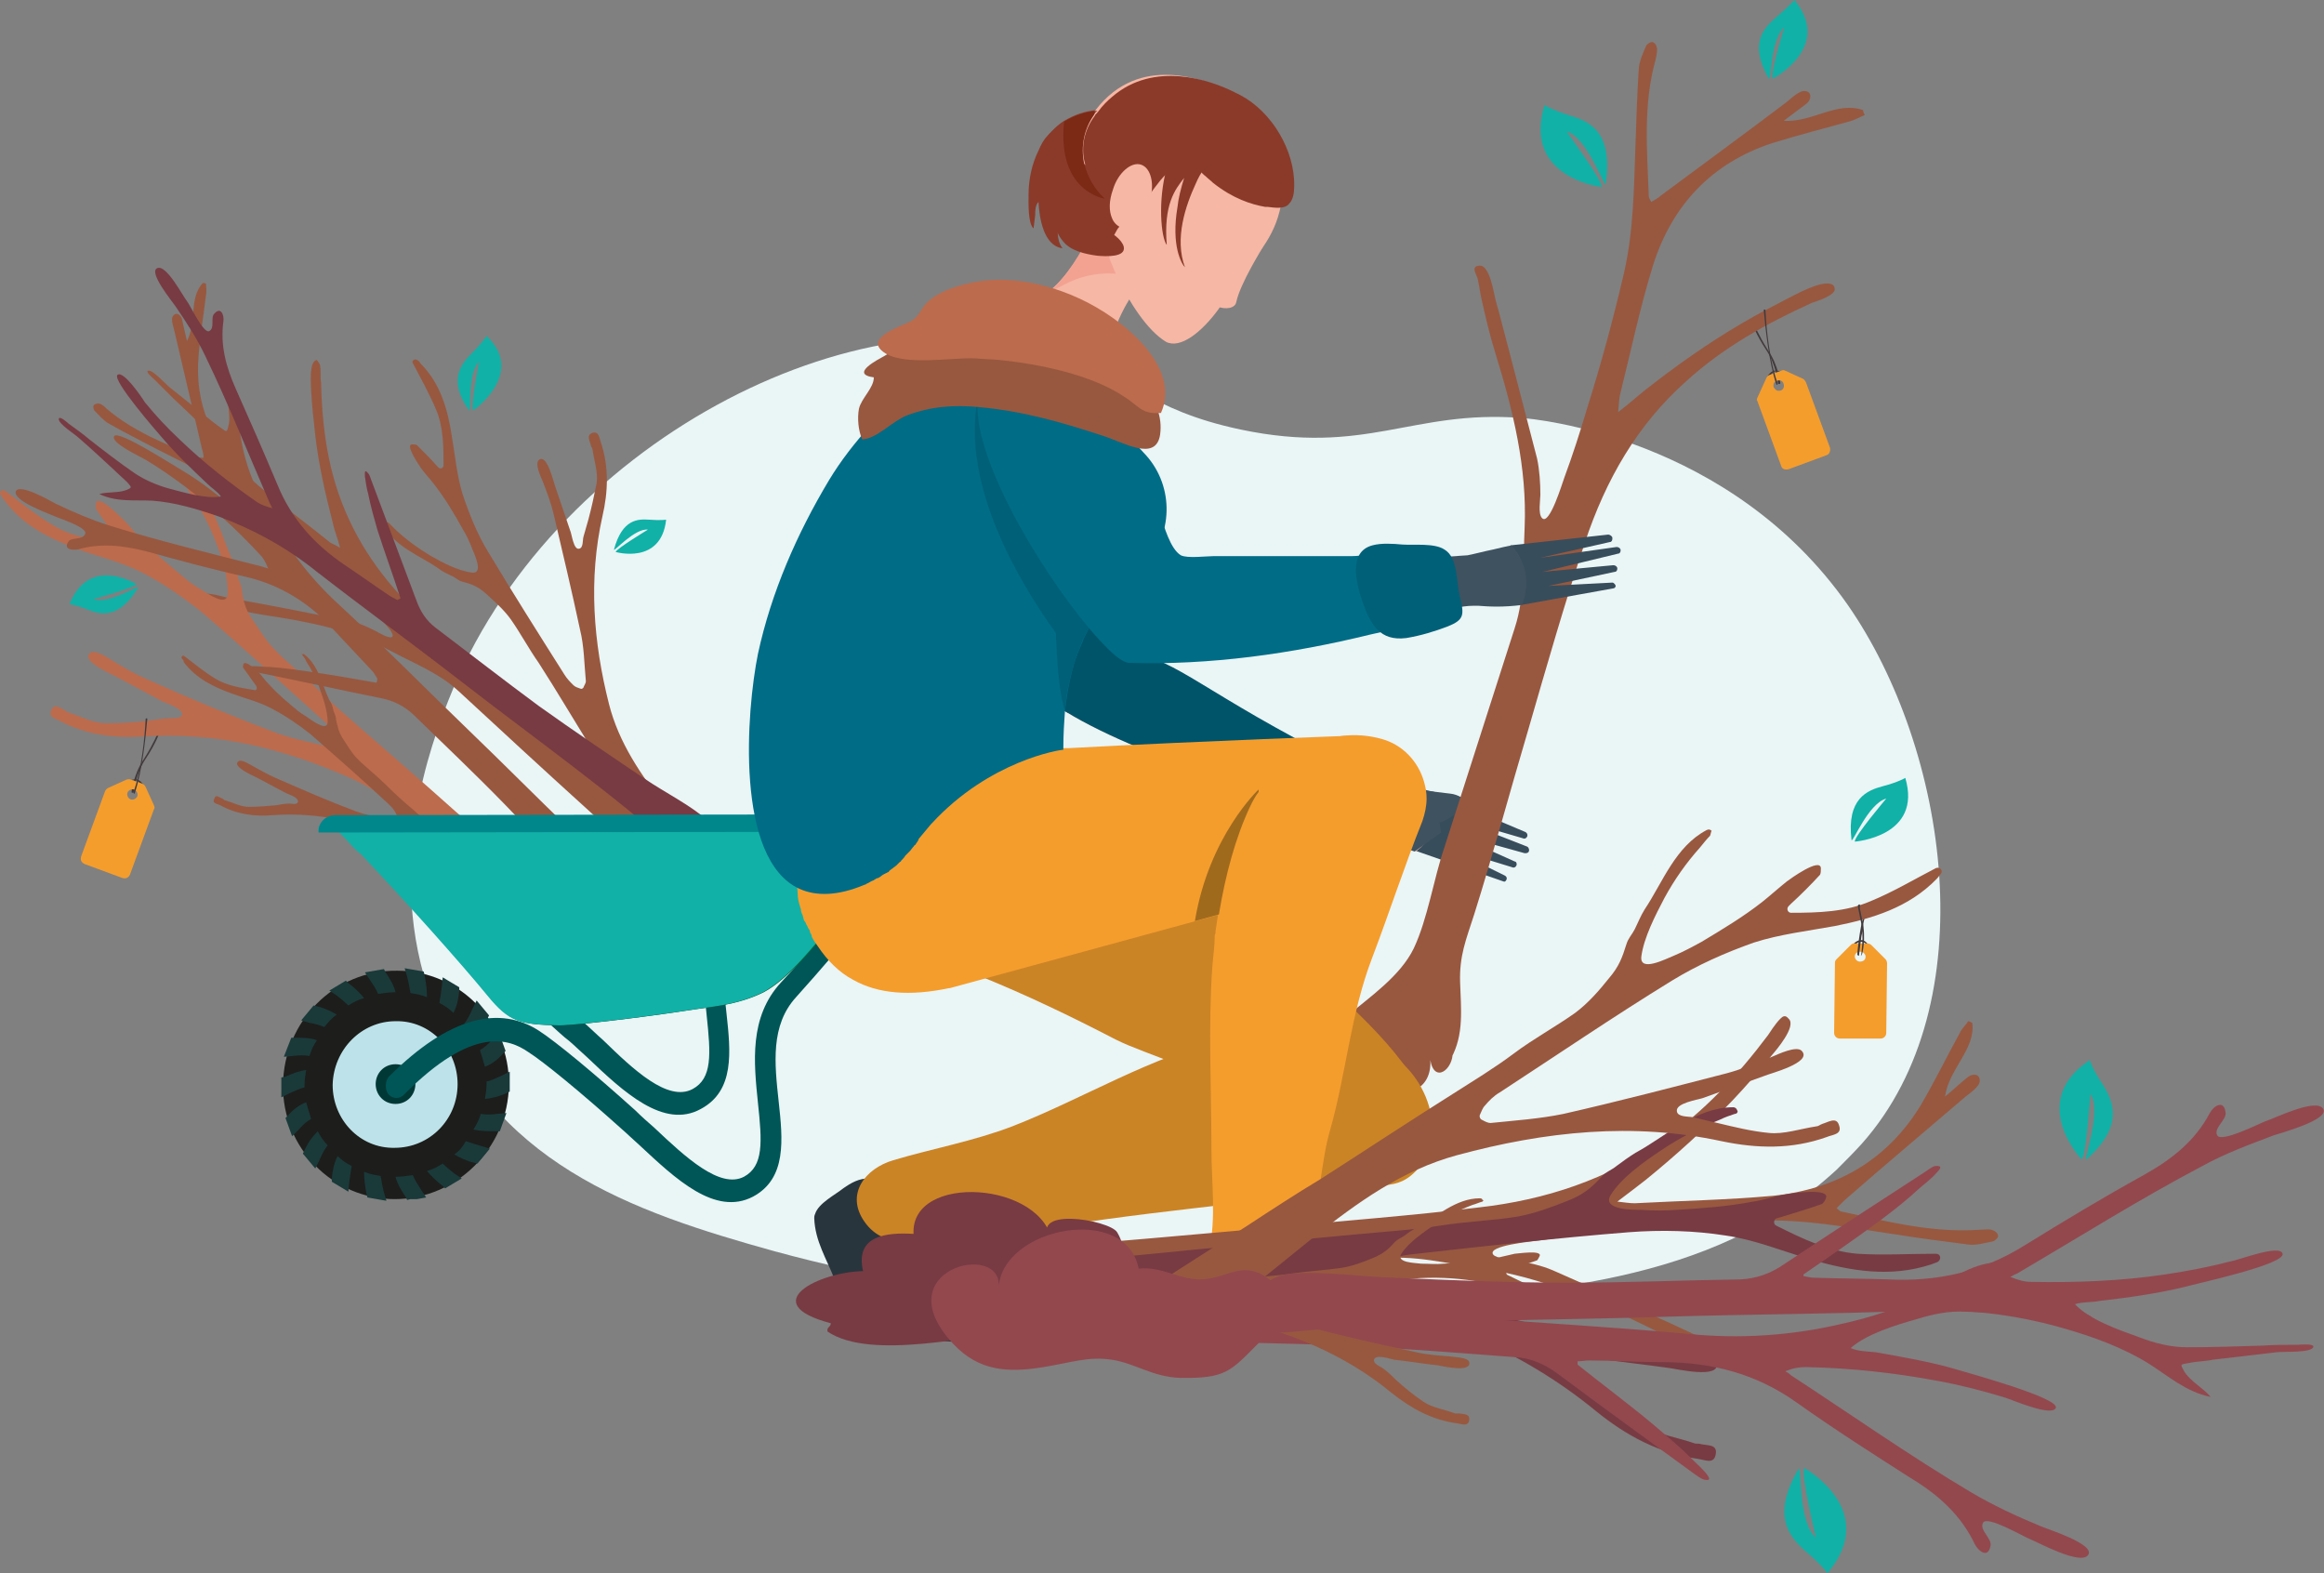
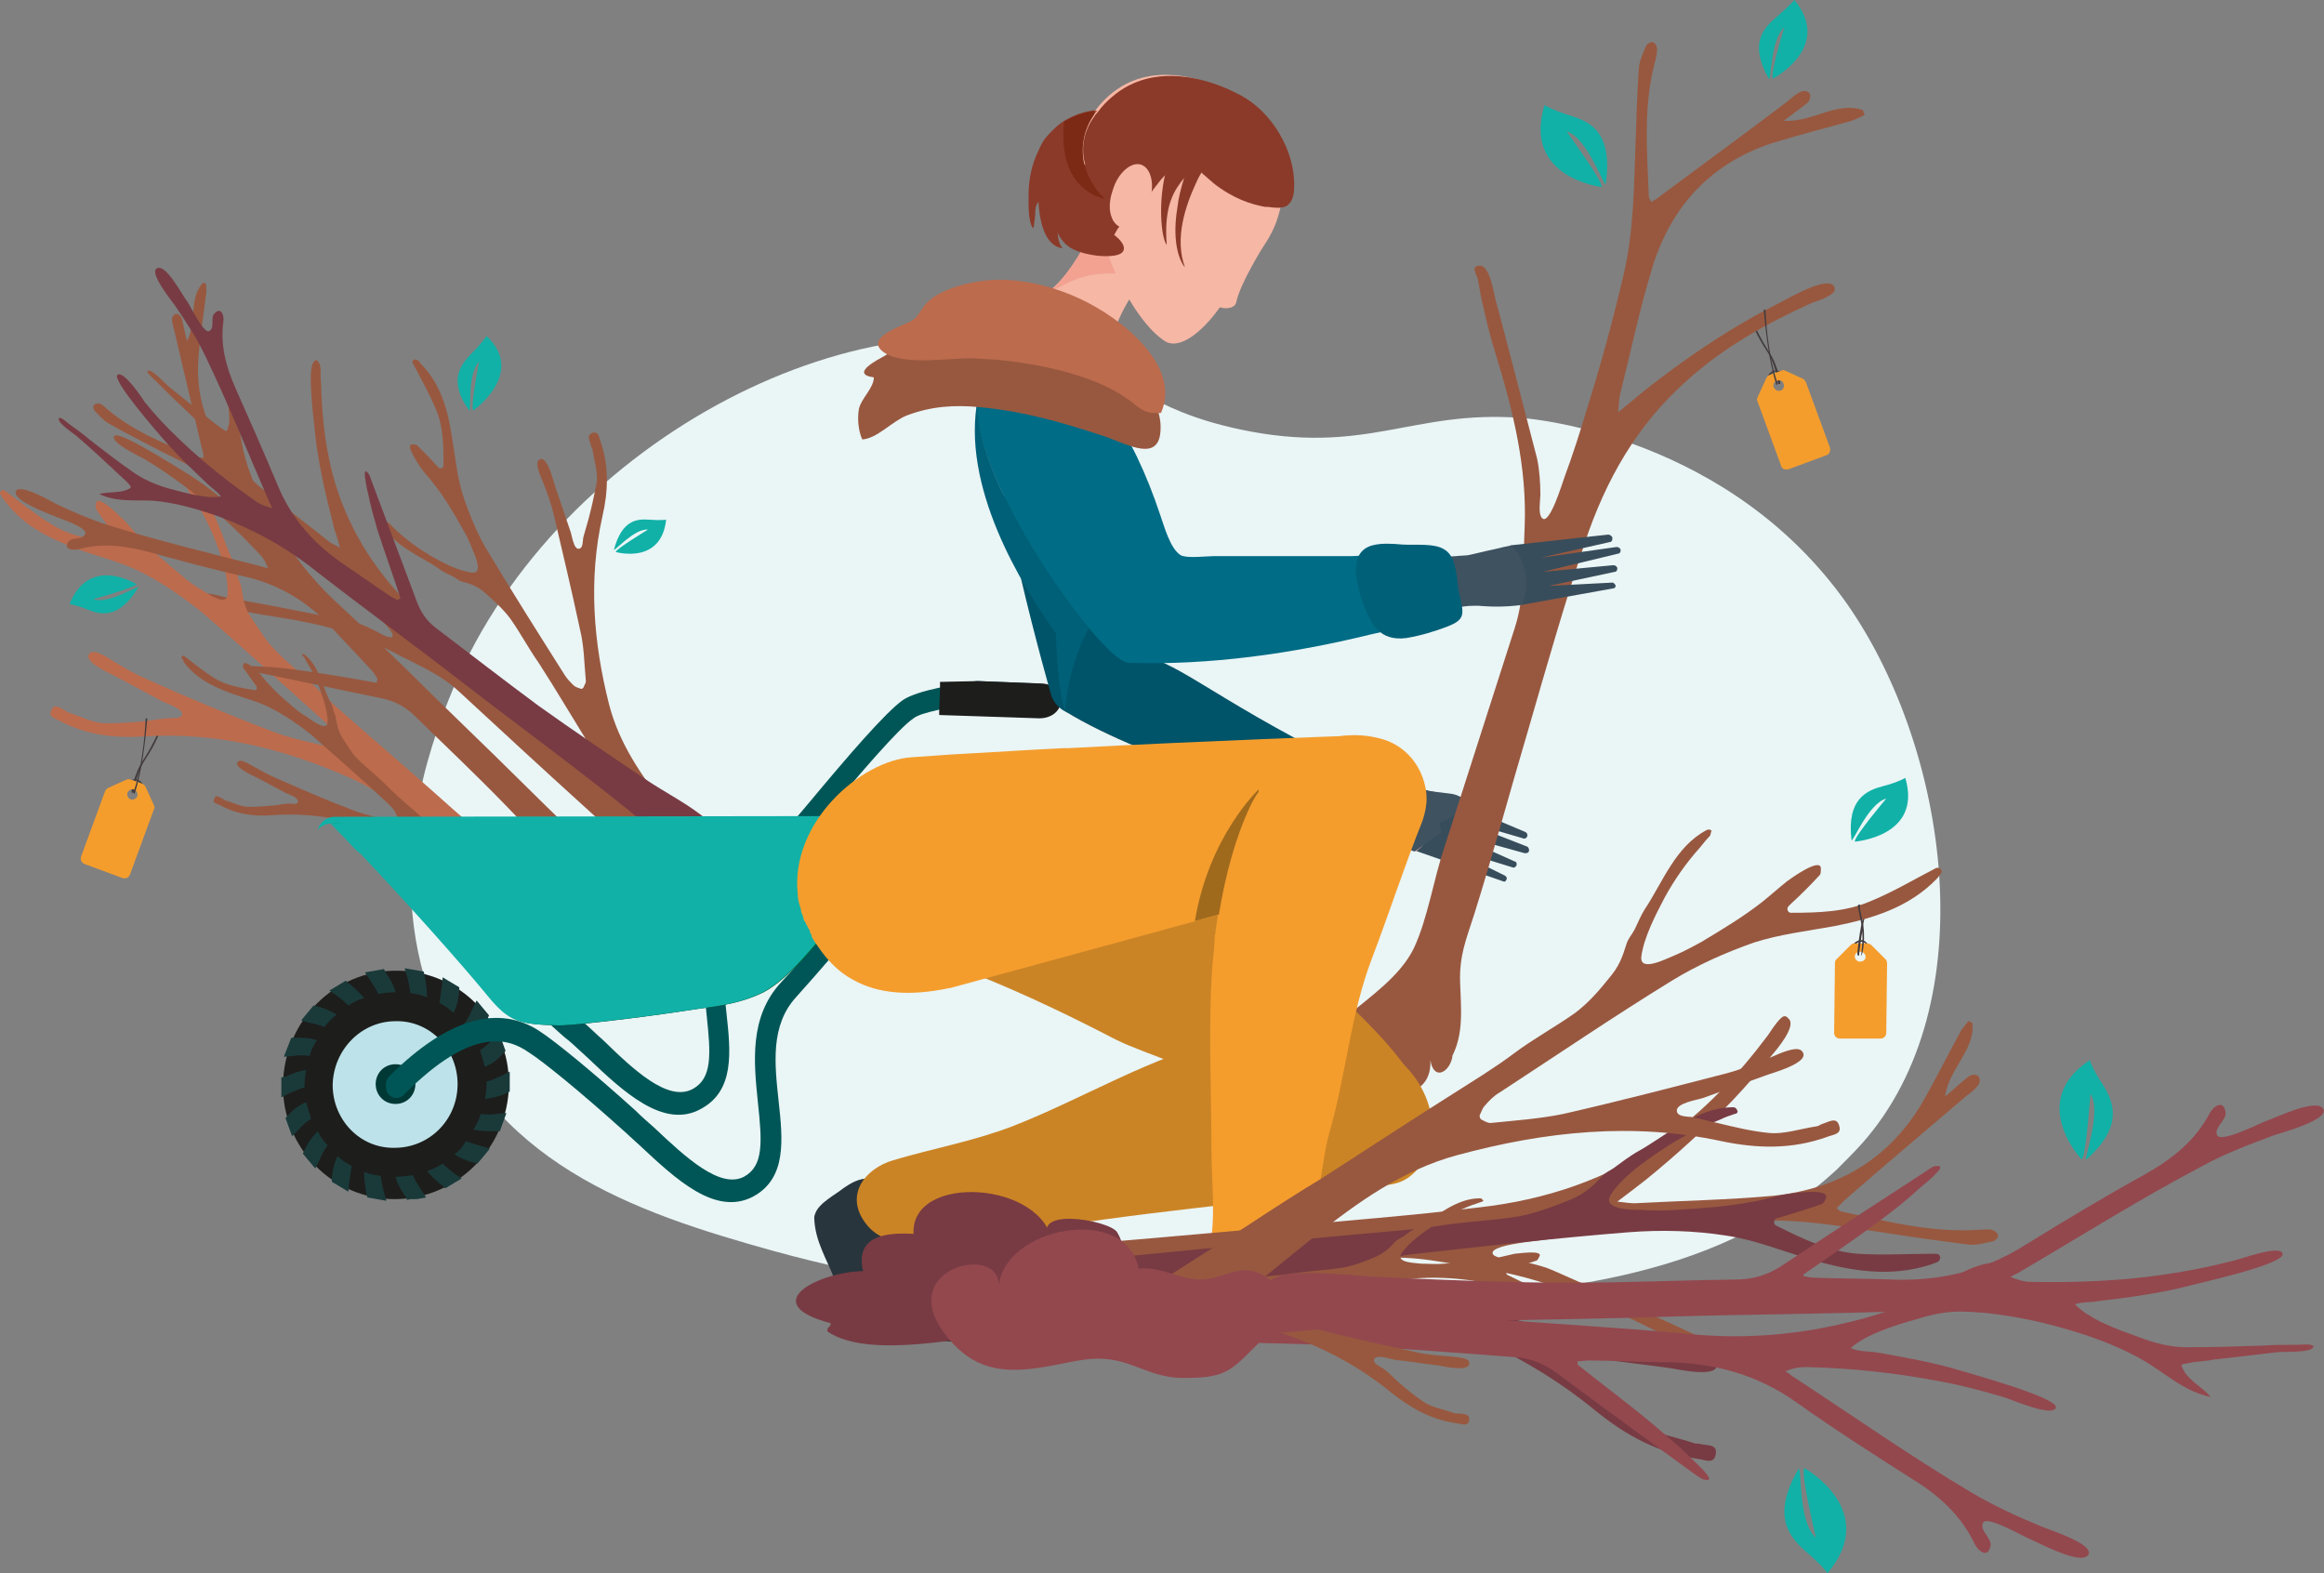
<svg xmlns="http://www.w3.org/2000/svg" id="Layer_1" x="0px" y="0px" viewBox="0 0 561.7 380.2" style="enable-background:new 0 0 561.7 380.2;" xml:space="preserve">
  <rect x="0" y="0" width="561.7" height="380.2" fill="#808080" stroke="none" />
  <style type="text/css">	.st0{fill:#EAF5F6;}	.st1{fill:#413A3C;}	.st2{fill:#F49D2D;}	.st3{fill:#384D5B;}	.st4{fill:#F6B7A5;}	.st5{fill:#3F5260;}	.st6{fill:#29353D;}	.st7{fill:#98583F;}	.st8{fill:#BC6B4D;}	.st9{fill:#783B43;}	.st10{fill:#005656;}	.st11{fill:#1D1D1B;}	.st12{fill:#BDE2E9;}	.st13{fill:#003836;}	.st14{fill-rule:evenodd;clip-rule:evenodd;fill:#1A3A3A;}	.st15{fill:url(#SVGID_1_);}	.st16{fill:#11B1A7;}	.st17{fill:#00878C;}	.st18{fill:#005469;}	.st19{fill:#CB8425;}	.st20{fill:#006C86;}	.st21{fill:#A06A1D;}	.st22{fill:#006078;}	.st23{fill:#F3A292;}	.st24{fill:#FFFFFF;}	.st25{fill:#8B3A29;}	.st26{fill:#7C2915;}	.st27{fill:#93484E;}</style>
  <g>
    <path class="st0" d="M108.4,169.2c24.2-61.8,99.2-100.4,148.4-83.8c16,5.4,20.4,13.6,43,18.4c30.4,6.4,41.4-4.8,67.8-2.8  c3.4,0.2,50.6,4.6,79,45.2c24.2,34.8,33.6,96.2,3.4,130.2c-2,2.2-4,4.2-6,6.2c-30.4,28.2-73,29.8-111,32.4  c-48,3.4-99,0.2-145.8-12.6c-34.6-9.6-68.8-21.4-82.8-60.6C92.6,209.8,104.4,179.4,108.4,169.2L108.4,169.2z" />
    <path class="st1" d="M448.3,228.4C448.3,228.4,448.5,228.4,448.3,228.4c0.6-0.6,1-0.8,1.6-0.8s1.2,0.6,1.2,0.6h0.2V228  c0,0-0.6-0.8-1.4-0.8c-0.6,0-1.2,0.2-1.8,0.8C448.1,228.2,448.1,228.4,448.3,228.4L448.3,228.4L448.3,228.4z" />
    <path class="st2" d="M443.5,232.8l-0.2,16.8c0,0.8,0.6,1.4,1.4,1.4h9.8c0.8,0,1.4-0.6,1.4-1.4l0.2-16.8c0-0.4-0.2-0.8-0.4-1  l-3.4-3.4c-0.2-0.2-0.6-0.4-1-0.4h-3c-0.4,0-0.6,0-1,0.4l-3.4,3.4C443.5,232.2,443.5,232.4,443.5,232.8L443.5,232.8z M448.3,231.2  c0-0.8,0.6-1.2,1.4-1.2c0.6,0,1.2,0.6,1.2,1.2c0,0.8-0.6,1.2-1.4,1.2C448.9,232.4,448.3,231.8,448.3,231.2z" />
    <path class="st1" d="M449.3,231C449.3,231,449.5,230.8,449.3,231c0.2-1.8,0.4-3.2,0.6-4.8c0.2-0.8,0.4-1.6,0.4-2.4  c0-0.8,0.4-1.8,0.4-2.4c-0.8-0.2-1.8,8.4-1.8,9.4C449.1,230.8,449.1,231,449.3,231L449.3,231z" />
    <path class="st1" d="M32,191.6c0,0-0.2,0-0.2-0.2c0,0,0.4-4.2,3-8c2.4-3.8,3.4-6.4,3.4-6.4l0.2-0.2l0.2,0.2c0,0-1,2.8-3.4,6.4  c-2.4,3.6-2.8,7.8-2.8,7.8C32.2,191.6,32,191.6,32,191.6L32,191.6L32,191.6z" />
    <path class="st1" d="M430.1,92.8c0,0,0.2,0,0.2-0.2c0,0-0.4-4.2-3-8c-2.4-3.8-3.4-6.4-3.4-6.4l-0.2-0.2l-0.2,0.2c0,0,1,2.8,3.4,6.4  c2.4,3.6,2.8,7.8,2.8,7.8C429.7,92.8,429.9,92.8,430.1,92.8L430.1,92.8L430.1,92.8z" />
    <g>
      <path class="st3" d="M343.3,204.6l-1.2,1l21.2,7.4c0.4,0.2,0.6,0,0.8-0.4c0.2-0.4,0-0.8-0.4-1l-13.8-6.8l15.6,4.8   c0.4,0.2,0.8,0,1-0.4l0,0c0.2-0.4,0-1-0.4-1l-15.6-7l18,5c0.4,0,0.8,0,1-0.4l0,0c0.2-0.4,0-1-0.4-1.2l-17.4-6.8l16.4,4.8   c0.4,0.2,0.8,0,1-0.4l0,0c0.2-0.4,0-1-0.6-1.2l-21.8-9.2c0.8,3.2,0.4,6.6-1.2,9.6C345.1,202.6,344.3,203.8,343.3,204.6   L343.3,204.6z" />
      <g>
        <path class="st4" d="M257.6,172c9.8,6,24.4,11.8,38.2,16.2c19.4,6.4,37,10.6,37,10.6l9.4,7l1.2-1c1-1,1.8-2,2.4-3.2    c1.6-2.8,2-6.2,1.2-9.6c-2.8-1-11.4-2.2-11.4-2.2c-9-4.2-16.6-8-22.8-11.4c-27-14.6-31.8-21.2-42.8-20.2    C260.6,159,257.6,172,257.6,172L257.6,172z" />
        <path class="st5" d="M342.1,190.8l8.4,1c2,0.2,3.8,1.4,5,3l4.4,6.4c0.4,0.4,0.2,1-0.2,1.4l0,0c-0.4,0.4-1,0.4-1.2,0l-7.2-5.6    c0,0-4.4,3.6-9.6,2.2C333.7,197,342.1,190.8,342.1,190.8L342.1,190.8z" />
      </g>
      <path class="st5" d="M329.3,188.6c-0.8,1.6-1.8,4-2.6,6c-0.8,2.4,0.4,5.2,2.6,6.2c5.6,2.6,12.6,5,12.6,5l6.4-4.6l-1.6-9.8   c0,0-8-1.6-13.8-4.2C331.7,186.6,329.9,187.2,329.3,188.6L329.3,188.6z" />
    </g>
    <path class="st6" d="M197.2,296.6c1,2.6,3,5.4,4.2,7.4c2,3.8,3.6,7.4,6,11c2.4,3.6,4,4.8,8.2,5.6c3.6,0.8,7.2,0.8,11,0.8  c3,0.2,7.2,1.4,9.2-1.6c1.4-2.2,0.6-5.2-0.8-7c-2.6-3.2-6.4-3.8-10.2-4.6c-6-1-9.4-13.2-5.6-17.8c3-3.4,1.6-8,1.6-8  c-1.4,0.8-2.8,1.6-4.4,2.2c-2.2,0.8-4,0-6.4,0.2c-2.4,0-4.2,1-6.2,2.4c-2,1.6-6,3.6-6.8,6.2c-0.2,0.4-0.2,0.8-0.2,1  c0.2,5.6,3,9.8,5,15c1,2.6,2,5,3.2,7.4c2.6,6.2,5.6,6.6,12,7c3,0.2,6.2,0.2,9.2,0.2c2,0,5,0.6,6.8,0c2.6-0.8,2.2-4.4,2.2-7" />
    <path class="st7" d="M442.5,71.2c-1.4,1-4,1.8-4.6,2c-11,5-21.4,10.8-30.2,18.8c-12,10.6-19.6,24-24.6,39s-9.4,30.4-13.8,45.6  c-4.4,14.8-8.4,29.8-13,44.4c-2,6.2-3.6,10-3.4,16.4c0.2,6.4,1,12.6-2.2,18.4l0.4-1.6c0.2,4.2-4.4,7.8-5.4,2c0.2,3.2-1,6.2-4.2,7.4  c-0.6-0.6-0.2-0.8-0.6-1.2c-1,4,0,6.4-4,8.2c-4.2,1.8-12.6-2.6-15.6-5.8c-7-7.2-2-14.2,4.2-19.2c5.8-4.8,13-9.8,16.2-16.4  c3.4-7.2,4.8-16.8,7.4-24.4c5.6-17.6,11.4-35.4,17-53c2.6-8,2-16.2,2.4-24.4c0.6-14.4-2.8-28.2-7-41.8c-1.4-4.4-2.4-8.8-3.4-13.2  c-0.4-1.8-0.6-3.6-1-5.2c-0.4-1.2-1.6-2.8,0.4-3c2.6-0.4,3.6,7,4,8.4c1.2,4.2,2.2,8.4,3.4,12.8c2.2,8.4,4.4,17,6.6,25.4  c0.6,2.8,0.8,6,0.8,8.8c0,1.2-0.6,4.6,0.4,5.6c1.8,2,5-8.8,5.4-9.8c2-5.4,3.8-11,5.4-16.4c3.4-10.8,6.4-21.8,9-33  c2.4-10.4,2.4-21,2.8-31.4c0.2-6,0.4-12.2,0.8-18.2c0.2-1.8,1-3.6,1.8-5.4c0.2-0.4,1.2-1,1.6-0.8c0.6,0.2,1,1,1,1.8  s-0.2,1.8-0.4,2.6c-3,10.8-2,21.8-1.6,32.8c0,0.4,0.2,0.6,0.6,1.4c1-0.6,1.8-1,2.4-1.6c10.2-7.6,20.4-15,30.4-22.6  c1-0.8,3-2.8,4.4-2.6c1.8,0.2,1.4,2.2,0.4,3c-1.8,1.4-3.8,2.8-5.6,4.2c7,0.4,12.8-4.8,19.2-2.6c0,0.4,0.2,0.8,0.4,1.2  c-1,0.4-2,1-3.2,1.4c-6.4,1.8-12.8,3.4-19.2,5.4c-14.6,4.8-24.2,15-28.8,29.6c-3.2,10.4-5.4,21-8,31.4c-0.2,1-0.2,2.2-0.4,4  c2.6-2,4.6-3.8,6.6-5.4c7.4-5.8,15-11.2,23.2-16c4-2.4,8.4-4.6,12.6-6.8c1.6-0.8,8.4-4.4,9.8-2.2C443.7,70.2,443.3,70.6,442.5,71.2  L442.5,71.2z" />
    <g>
      <path class="st7" d="M77.4,88.6c0.2,1.2,0,3.2,0.2,3.8c0.2,9,1.2,18,4.2,26.8c4,11.6,10.8,21.2,19.8,29.6   c9,8.4,18.4,16.2,27.6,24.4c11.4,10,23,20,34.4,29.8c2,1.8,4.4,3.2,6.6,5c3.4,2.6,0.4,6.6-2.4,8c-3,1.6-5.4-2.2-7.4-3.8   c-6-5.2-12-10.8-18-16.2c-10.6-9.6-21-19.2-31.6-29c-4.8-4.4-10.6-6.6-16.2-9.6c-9.8-5.2-20.2-7.2-31-8.8c-3.4-0.6-6.8-1.2-10-2   c-1.4-0.2-2.6-0.8-3.8-1c-0.8-0.2-2.4,0.2-2-1.2c0.4-2,6-0.2,7,0c3.2,0.6,6.6,1.2,9.8,1.8c6.6,1.2,13,2.6,19.6,3.8   c2.2,0.4,4.4,1.4,6.4,2.4c0.8,0.4,3,1.8,4,1.6c1.8-0.6-4.6-6.2-5.2-6.8c-3.2-3-6.4-6.2-9.8-9.2c-6.6-5.8-13.2-11.6-20.2-17   c-6.4-5-13.8-8.6-21-12.2c-4.2-2.2-8.2-4.2-12.4-6.6c-1.2-0.8-2.2-2-3.2-3c-0.2-0.2-0.4-1.2,0-1.4c0.2-0.2,1-0.4,1.4-0.2   c0.6,0.2,1.2,0.8,1.6,1.2c6.6,5.6,14.4,8.6,22.2,11.8c0.2,0,0.6,0,1.2,0c0-0.8-0.2-1.6-0.4-2.2c-2.2-9.4-4.4-18.8-6.6-28.2   c-0.2-1-1-3-0.4-3.8c0.8-1.2,2-0.2,2.2,0.8c0.4,1.8,0.8,3.6,1.2,5.2c2.4-4.6,0.4-10.2,3.8-14c0.2,0,0.6,0,0.8,0.2   c0,0.8,0.2,1.8,0,2.6c-0.6,5-1.4,9.8-1.8,14.8c-1,11.6,3.2,21.4,12,29.2c6.2,5.6,13,10.4,19.4,15.6c0.6,0.6,1.6,0.8,2.8,1.6   c-0.6-2.4-1.4-4.2-1.8-6.2c-1.8-7-3.4-14-4.2-21c-0.4-3.6-0.8-7.2-1-10.8c0-1.4-0.6-7.2,1.4-7.4C77,87.6,77.4,88,77.4,88.6   L77.4,88.6z" />
      <path class="st8" d="M45.4,118.4c0.6,0.8,1,1.6,1.6,2.4c2.2,3.4,4,7,5.4,10.8c1.4,3.6,2.8,8.2,2.6,12c-0.2,3.2-4.8-0.2-6.2-1   c-1.8-1-3.4-2.2-5-3.6c-3.6-3-7.2-6-10.4-9.4c-1.4-1.6-2.6-3.2-4.2-4.6c-0.6-0.6-5.6-5.6-6-3.4c0,0.6-0.2,1,0,1.4   c1.4,2.2,3,4.2,4.6,6.4c0.2,0.2,0.2,0.4,0.4,0.6c0.4,0.6,0,1.2-0.8,1.2c-5.2-0.8-10.4-1.6-14.8-4.4c-4-2.4-7.6-5.4-11.4-8.2   c-0.6-0.4-1.6,0.2-1,1c0.2,0.4,0.4,0.8,0.8,1.2c4.6,6.4,11.2,9.4,18,12c5,1.8,10.2,3,15,5.4c5.2,2.6,10,6,14.6,9.6   c10,8.6,19.8,17.6,29.6,26.4c1,0.8,1.8,1.8,2.4,3c0.4,0.6,0.6,1.2,0.6,2c0,0.4,0,0.8-0.4,0.8c-0.6,0.2-1.2,0.4-1.8,0.4   c-4.6-1.2-9.2-2-13.6-3.8c-10-3.8-20-8-29.8-12.4c-2.8-1.2-5.6-2.8-8.2-4.4c-1-0.6-4.4-3-5.6-2c-2.4,2,5.4,5.2,6.4,5.8   c3.8,2,7.4,4,11.2,6c1,0.4,5,1.8,4.6,3.2c-0.4,1-2.4,0.6-3.2,0.8c-1.6,0-3.4,0.4-5,0.6c-3.4,0.4-6.8,0.6-10.2,0.6   c-3,0-6-1.6-9-2.6c-0.4,0-0.6-0.4-1-0.6c-1-0.4-2.4-1.8-3.2,0c-0.8,1.8,1,2,2,2.6c6.4,3.4,13,4.2,20,3.8c17.4-1.2,34,2.8,50.2,10   c10,4.4,17.6,12,25,19.8c7.2,8,14.4,16,21.8,24c2.4,2.6,6,2.4,8-0.4c1-1.6,1.8-3.2,2.6-4.8s-0.2-2.8-1.4-3.8   c-6-5.2-12-10.4-17.8-15.6c-4.2-3.6-8.4-7.4-12.6-11c-7.6-6.8-15.2-13.4-22.8-20c-3.6-3.2-7.2-6.2-10.6-9.6   c-3.4-3.4-7.2-6.2-10.4-9.6c-2.2-2.2-3.8-5-5.6-7.6c-1.6-2.4-2-4.2-2.4-7.2c-0.2-1.2-0.8-2-1-3.2c-0.4-1.4-0.8-2.8-1.4-4   c-2.6-5.8-4-13-9.4-17.2c-0.2-0.2-0.6-0.2-1,0C45.2,117.6,45.2,118,45.4,118.4L45.4,118.4z" />
      <path class="st7" d="M91,165c-5.6-1-11.4-2-17-2.8c-3-0.4-5.8-0.8-8.6-1c-1.4,0-2.8-0.2-4.2-0.2c-0.8,0-1.8,0.2-0.6,1   c0.4,0.4,1.4,0.4,2,0.6c10,2,19.8,4.2,29.8,6.2c2.8,0.6,5.2,1.8,7.4,3.8c7.4,7.2,15,14.4,22.2,21.8c7.2,7.4,14.2,15.2,21.2,22.8   c4,4.4,7.8,9.8,12.4,13.8c3.2,2.8,6.2,3,8.4-1c2-3.6,2-4-1.4-7c-17.4-14.4-33-30.8-49.2-46.4C102.8,166.4,92.6,156,81.8,146   c-6.8-6.2-12.4-13.6-16.8-21.8c-2.6-4.8-5-10-6.2-15.4c-1-4.2-1-8.6-3.6-12.4c-0.2,2.2,0.6,4.6,0,6.6c-0.4,1.6-0.4,1.4-1.8,0.4   c-1.2-0.8-2.4-1.8-3.4-2.6c-3-2.4-6-4.8-9-7.2c-0.8-0.6-4.2-4.4-5.2-4c-0.8,0.2,1.4,2,1.6,2.2c1.4,1.4,3,3,4.4,4.4   c3.4,3.2,6.6,6.2,9.8,9.6c2,2,3.6,4.8,4.8,7.4c1.6,3.6,4,8.6,4,12.6c-1.4-0.6-2.4-1.8-3.6-2.8c-4-3.2-8.2-6.6-12.6-9.2   c-1.8-1-15.6-10-16.6-8.4s6.4,5,7.4,5.6c3.4,2,6.8,4.4,10,6.8c6.4,4.8,12.4,10.4,17.8,16.2c0.8,0.8,1.4,1.8,2,3.4   c-0.4-0.2-0.8-0.2-1.2-0.4c-12.4-3.2-25-6.2-37.2-10c-4.4-1.4-8.6-3.2-12.8-5.2c-1.2-0.6-9-5.2-9.8-3c-0.6,2.2,7.6,5.2,9,5.8   c1.2,0.6,8.4,2.8,7.8,4.4c-0.6,1.6-3.2,0.8-4,1.8c-1.4,2,0.8,2.2,2.2,2c5.4-1.6,10.8-1,16.4,0.4c8,2.2,16,4.4,24.2,6.2   c8.6,2,15.8,6.6,21.6,13.2c3,3.2,6,6.4,9,9.6c0.4,0.4,0.8,1.2,1.2,1.8C91.2,164.6,91,164.8,91,165L91,165z" />
      <path class="st7" d="M94,126.4c0.6,0.6,1.2,1.2,1.8,1.8c2.6,2.4,5.4,4.4,8.4,6.2c2.8,1.6,6.6,3.6,10,4c2.6,0.2,0.6-4.2,0-5.6   c-0.6-1.6-1.4-3.4-2.4-5c-2-3.6-4-7-6.6-10.4c-1-1.4-2.4-2.8-3.4-4.2c-0.4-0.6-4-5.8-2.2-5.8c0.4,0,1,0,1.2,0.2   c1.6,1.6,3.2,3.2,4.8,5c0.2,0.2,0.2,0.2,0.4,0.4c0.4,0.4,1,0.2,1.2-0.4c0-4.6,0-9.4-1.8-13.6c-1.6-3.8-3.6-7.4-5.6-11.2   c-0.4-0.6,0.4-1.2,1-0.8c0.4,0.2,0.6,0.4,0.8,0.8c4.8,4.8,6.6,11,7.6,17.6c0.8,4.6,1.2,9.4,2.6,14c1.6,4.8,3.6,9.8,6.2,14   c6,10,12.2,19.8,18.4,29.6c0.6,1,1.4,1.8,2.2,2.6c0.4,0.4,1,0.6,1.6,0.8c0.4,0.2,0.6,0,0.8-0.2c0.2-0.6,0.6-1,0.6-1.6   c-0.4-4.2-0.4-8.4-1.4-12.4c-2-9.4-4.2-18.6-6.4-28c-0.6-2.6-1.6-5.2-2.6-7.8c-0.4-1-2-4.2-1-5.2c2-1.8,3.6,5.4,4,6.4   c1.2,3.6,2.4,7,3.6,10.6c0.4,0.8,0.8,4.8,2.2,4.4c1-0.2,0.8-2,1-2.8c0.4-1.4,0.8-2.8,1.2-4.2c0.8-3,1.4-5.8,2-8.8   c0.4-2.6-0.6-5.4-1-8.2c0-0.4-0.4-0.6-0.4-1c-0.2-1-1.2-2.4,0.4-3c1.6-0.4,1.6,1.2,2,2.2c2,6,1.8,12,0.4,18   c-3.4,15.2-2.2,30.4,1.6,45.4c2.4,9.4,7.8,17.2,13.6,24.6c5.8,7.6,11.6,15,17.4,22.4c2,2.4,1.2,5.6-1.4,6.8   c-1.4,0.8-3,1.2-4.4,1.8c-1.4,0.4-2.2-0.6-3-1.8c-3.6-6-7.2-12-10.8-17.8c-2.6-4.2-5.2-8.4-7.8-12.6c-4.6-7.6-9.4-15.2-14-22.8   c-2.2-3.6-4.4-7.2-6.6-10.6c-2.4-3.4-4.4-7.2-6.8-10.6c-1.6-2.2-3.6-4-5.8-6c-2-1.8-3.4-2.4-5.8-3c-1-0.2-1.6-1-2.6-1.4   c-1.2-0.6-2.2-1-3.2-1.8c-4.6-3.2-10.6-5.2-13.4-10.6c-0.2-0.2,0-0.6,0.2-0.8C93.4,126.2,93.8,126.2,94,126.4L94,126.4z" />
      <path class="st9" d="M96.8,144.6c-1.8-5.6-3.8-11-5.6-16.6c-0.8-2.8-1.6-5.6-2.2-8.6c-0.4-1.4-0.6-2.8-0.8-4.2   c0-0.8-0.2-2,0.8-0.8c0.4,0.4,0.6,1.4,0.8,1.8c3.6,9.6,7.2,19.2,10.8,28.8c1,2.8,2.4,5,4.8,6.8c8.2,6.2,16.4,12.6,24.8,18.8   c8.4,6,17,11.8,25.6,17.6c5,3.4,10.8,6.2,15.4,10.2c3.2,2.8,3.8,5.6,0.4,8.4c-3.2,2.6-3.6,2.8-7-0.2c-16.8-15-35.2-28-53-41.8   c-11.6-9-23.4-17.6-35-26.6c-7.2-5.8-15.2-10.2-23.8-13.4c-5.2-1.8-10.6-3.4-16-3.8c-4.2-0.2-8.6,0.4-12.8-1.6   c2-0.6,4.6-0.2,6.6-1c1.4-0.6,1.2-0.6,0.2-1.8c-1-1-2.2-2-3.2-3c-2.8-2.6-5.6-5.2-8.6-7.8c-0.8-0.8-5-3.4-4.8-4.6   c0.2-0.8,2.2,1,2.4,1.2c1.6,1.2,3.4,2.4,5,3.8c3.6,2.8,7.2,5.6,11,8.2c2.4,1.6,5.2,2.8,8,3.6c3.8,1,9,2.6,12.8,2   c-0.8-1.2-2.2-2-3.2-3c-3.8-3.6-7.6-7.2-11-11.2c-1.4-1.6-12.2-14-10.8-15.2c1.4-1.2,6,5.6,6.6,6.6c2.6,3.2,5.4,6.2,8.4,9   c5.8,5.6,12.2,10.6,18.8,15.2c1,0.6,2,1,3.6,1.4c-0.2-0.4-0.4-0.8-0.6-1.2c-5.2-12-10-24-15.6-35.6c-2-4.2-4.6-8.2-7.2-12   c-0.8-1.2-6.6-8.2-4.4-9.2c2.2-1,6.2,6.8,7.2,8c0.8,1,4,8,5.4,7.2c1.4-0.8,0.2-3.2,1.2-4.2c1.6-1.8,2.4,0.4,2.2,1.8   c-0.8,5.8,0.6,11,3,16.4c3.4,7.6,6.8,15.4,10,23c3.4,8.4,9,14.6,16.4,19.6c3.6,2.4,7.2,5,10.8,7.4c0.6,0.4,1.2,0.6,1.8,1   C96.4,144.8,96.6,144.8,96.8,144.6L96.8,144.6z" />
      <path class="st7" d="M73,158.2c0.4,0.6,0.8,1,1,1.6c1.4,2.2,2.6,4.4,3.4,7c0.8,2.2,1.8,5.2,1.8,7.8c-0.2,2-3,0-4-0.6   c-1-0.8-2.2-1.4-3.2-2.2c-2.4-2-4.6-3.8-6.6-6c-1-1-1.8-2-2.6-3c-0.4-0.4-3.6-3.6-4-2.2c0,0.4-0.2,0.6,0,0.8c1,1.4,2,2.8,3,4.2   c0,0,0.2,0.2,0.2,0.4c0.2,0.4,0,0.8-0.4,0.8c-3.4-0.6-6.6-1-9.6-2.8c-2.6-1.6-4.8-3.4-7.4-5.4c-0.4-0.4-1,0.2-0.6,0.6   c0.2,0.2,0.4,0.4,0.4,0.8c3,4,7.2,6,11.6,7.6c3.2,1.2,6.6,2,9.6,3.6C69,173,72,175,75,177.4c6.4,5.6,12.8,11.2,19,17   c0.6,0.6,1.2,1.2,1.6,2c0.2,0.4,0.4,0.8,0.4,1.2c0,0.2,0,0.4-0.2,0.6c-0.4,0.2-0.8,0.4-1.2,0.2c-3-0.8-6-1.4-8.8-2.4   c-6.4-2.4-12.8-5.2-19.2-8c-1.8-0.8-3.6-1.8-5.4-2.8c-0.8-0.4-2.8-1.8-3.6-1.2c-1.6,1.2,3.4,3.4,4.2,3.8c2.4,1.2,4.8,2.6,7.2,3.8   c0.6,0.4,3.2,1,3,2.2c-0.2,0.8-1.6,0.4-2,0.4c-1,0-2.2,0.2-3.2,0.4c-2.2,0.2-4.4,0.4-6.6,0.4c-2,0-3.8-1-5.8-1.6   c-0.2,0-0.4-0.2-0.6-0.4c-0.8-0.2-1.6-1.2-2,0c-0.6,1.2,0.6,1.2,1.4,1.6c4,2.2,8.4,2.8,12.8,2.4c11.2-0.8,22,1.8,32.4,6.4   c6.4,2.8,11.4,7.6,16,12.8s9.4,10.2,14,15.4c1.6,1.8,3.8,1.6,5-0.2c0.6-1,1.2-2,1.8-3c0.4-1-0.2-1.8-1-2.4   c-3.8-3.4-7.6-6.6-11.6-10c-2.6-2.4-5.4-4.8-8-7.2c-4.8-4.4-9.8-8.6-14.6-13c-2.4-2-4.6-4-6.8-6.2s-4.6-4-6.8-6.2   c-1.4-1.4-2.4-3.2-3.6-5c-1-1.6-1.2-2.8-1.6-4.6c0-0.8-0.4-1.4-0.6-2c-0.2-1-0.4-1.8-1-2.6c-1.8-3.8-2.6-8.4-6-11   C73.4,158,73.2,158,73,158.2C72.8,157.6,72.8,158,73,158.2L73,158.2z" />
      <g>
        <path class="st10" d="M134.6,242.2l-1.6,5.4c1.6,1.4,3,2.8,4.6,4c1.4,1.2,2.8,2.6,4.4,4c8.6,8.2,18.4,17.4,27.4,12.4    c8.2-4.4,7.2-13.8,6.2-23c-1-9-2-18.4,4.2-25.2c5.6-6,12.4-14.2,19-22c9-10.8,18.4-21.8,22-24.2c1-0.8,3.2-1.4,5.8-2    c7.4-1.8,19.8-3,29-3.6c-0.6-1.6-2.4-2.8-4.4-2.8l-15.2-0.6c-3.2,0.4-6.2,1-9,1.6c-3.8,0.8-7,1.8-8.8,3c-4.2,3-13,13.2-23,25.2    c-6.6,7.8-13.2,15.8-18.8,21.8c-7.8,8.4-6.6,19.6-5.6,29.2c1,9.4,1.4,15.2-3.4,17.8c-6,3.2-14.4-4.8-21.6-11.8    c-1.6-1.4-3-2.8-4.6-4.2C138.8,245.8,136.6,243.8,134.6,242.2L134.6,242.2z" />
        <path class="st11" d="M227.2,164.8v1.8l-0.2,5.2v1l24.2,0.8c2.8,0,5-1.6,5.2-4c0-0.6,0-1-0.2-1.6c-0.6-1.6-2.4-2.8-4.4-2.8    l-15.2-0.6L227.2,164.8L227.2,164.8z" />
      </g>
      <g>
        <path class="st11" d="M68.4,262.2c-0.2,15.2,12,27.6,27,27.6s27.4-12.4,27.6-27.6c0.2-15.2-12-27.6-27-27.6    C80.8,234.4,68.6,246.8,68.4,262.2z" />
        <path class="st12" d="M80.4,262.2c0,8.4,6.6,15.4,15,15.2c8.4,0,15.2-6.8,15.2-15.4c0-8.4-6.6-15.4-15-15.2    C87.4,246.8,80.6,253.6,80.4,262.2L80.4,262.2z" />
        <path class="st13" d="M90.8,262c0,2.6,2,4.8,4.8,4.8s4.8-2.2,4.8-4.8c0-2.6-2-4.8-4.8-4.8S90.8,259.4,90.8,262z" />
        <path class="st14" d="M117.8,246.2l0.4-0.8l-3-3.6l-1,2c-0.6,1.4-1.2,2.6-2,3.6c1,1,1.8,2.2,2.4,3.4    C115.8,249.4,116.8,248,117.8,246.2L117.8,246.2z M111,239.4v-0.8l-4-2.4l-0.2,2.2c-0.2,1.6-0.4,2.8-0.6,4    c1.2,0.6,2.4,1.4,3.4,2.4C110.4,243.2,110.8,241.6,111,239.4L111,239.4z M121.6,254.6l0.6-0.6l-1.6-4.4l-1.6,1.6    c-1,1.2-2,2-3,2.6c0.4,1.2,0.8,2.6,1.2,4C118.8,257.2,120.2,256.2,121.6,254.6L121.6,254.6z M71.2,250.8h-0.8l-1.8,4.6l2.2-0.2    c1.6-0.2,2.8-0.2,4,0c0.4-1.4,1-2.6,1.8-3.8C75,250.8,73.2,250.8,71.2,250.8L71.2,250.8z M122.4,264.2l0.8-0.4V259l-2,1    c-1.4,0.6-2.6,1.2-3.6,1.4c0,0.2,0,0.4,0,0.6c0,1.2-0.2,2.4-0.4,3.6C119,265.4,120.6,265,122.4,264.2L122.4,264.2z M78.4,248.2    c0.8-1,1.8-2.2,3-3c-1.4-0.8-3-1.6-4.8-2l-0.8-0.2l-3,3.6l2,0.6C76.2,247.4,77.4,247.8,78.4,248.2L78.4,248.2z M92.8,234.2    l-4.6,0.8l1.2,1.8c0.8,1.2,1.6,2.4,2,3.4c1.4-0.2,2.8-0.4,4.2-0.4c-0.4-1.6-1.2-3-2.4-4.8L92.8,234.2L92.8,234.2z M84.2,243    c1.2-0.8,2.4-1.4,3.8-1.8c-1-1.2-2.2-2.4-3.8-3.6l-0.6-0.6l-4,2.4l1.8,1.2C82.4,241.4,83.4,242.2,84.2,243L84.2,243z M103.2,241    c0-1.6-0.2-3.4-0.6-5.4l-0.2-0.8l-4.6-0.8l0.6,2c0.4,1.6,0.6,2.8,0.8,4C100.4,240.2,101.8,240.4,103.2,241L103.2,241z     M69.6,269.6l-0.6,0.6l1.6,4.4l1.6-1.6c1-1.2,2-2,3-2.6c-0.4-1.2-0.8-2.6-1.2-4C72.4,267,71,268,69.6,269.6L69.6,269.6z     M73.6,278l-0.4,0.8l3,3.6l1-2c0.6-1.4,1.2-2.6,2-3.6c-1-1-1.8-2.2-2.4-3.4C75.4,274.8,74.4,276.2,73.6,278L73.6,278z M68,260.4    v4.8l2-1c1.4-0.6,2.6-1.2,3.6-1.4c0-0.2,0-0.4,0-0.6c0-1.2,0.2-2.4,0.4-3.6c-1.6,0.2-3.2,0.8-5,1.6L68,260.4L68,260.4z     M80.2,284.8v0.8l4,2.4l0.2-2.2c0.2-1.6,0.4-2.8,0.6-4c-1.2-0.6-2.4-1.4-3.4-2.4C80.8,281,80.4,282.6,80.2,284.8L80.2,284.8z     M99.8,284c-1.4,0.2-2.8,0.4-4.2,0.4c0.4,1.6,1.2,3,2.4,4.8l0.4,0.8l0.8-0.2h0.2h0.2h0.2h0.2h0.2h0.2h0.2h0.2l2.2-0.4l-1.2-1.8    C101,286.2,100.2,285.2,99.8,284L99.8,284z M107,281.2c-1.2,0.8-2.4,1.4-3.8,1.8c1,1.2,2.2,2.4,3.8,3.6l0.6,0.6l4-2.4l-1.8-1.2    C108.8,282.8,107.8,282,107,281.2L107,281.2z M109.8,279c1.4,0.8,3,1.6,4.8,2l0.8,0.2l3-3.6l-2-0.6c-1.4-0.4-2.6-0.8-3.8-1.2    C111.8,277.2,111,278.2,109.8,279L109.8,279z M120,273.4h0.8l1.6-4.4l-2.2,0.2c-1.6,0.2-2.8,0.2-4,0c-0.4,1.4-1,2.6-1.8,3.8    C116.4,273.4,118,273.4,120,273.4L120,273.4z M88,283.2c0,1.6,0.2,3.4,0.6,5.4l0.2,0.8l4.6,0.8l-0.6-2c-0.4-1.6-0.6-2.8-0.8-4    C90.8,284,89.4,283.8,88,283.2L88,283.2z" />
      </g>
      <path class="st10" d="M94,260.2c14.8-14.8,27-17.2,36.4-11c4,2.6,13,10,23.2,19.2c1.4,1.4,3,2.8,4.6,4.2   c7.4,7,15.8,14.8,21.6,11.8c4.8-2.6,4.4-8.4,3.4-17.8c-1-9.8-2.2-20.8,5.6-29.2c5.6-6,12.4-14,18.8-21.8c10-12,18.8-22.2,23-25.2   c7-5,37-6.4,40.2-6.6l0,0c1.4,0,2.6,1,2.6,2.4s-1,2.6-2.4,2.8l0,0c-12.2,0.6-33.2,2.6-37.6,5.8c-3.6,2.6-13,13.6-22,24.2   c-6.6,7.8-13.4,15.8-19,22c-6.2,6.8-5.2,16-4.2,25.2c1,9.2,2,18.6-6.2,23c-9.2,4.8-18.8-4.4-27.4-12.4c-1.6-1.4-3-2.8-4.4-4   c-9.8-8.8-18.8-16.2-22.6-18.6c-4.4-3-13.2-6.6-30,10.4l0,0c-1,1-2.6,1-3.6,0C93,263.6,93,261.2,94,260.2L94,260.2L94,260.2z" />
      <linearGradient id="SVGID_1_" gradientUnits="userSpaceOnUse" x1="-4443.565" y1="995.766" x2="-4431.767" y2="1049.56" gradientTransform="matrix(-1 -4.363309e-03 -4.363309e-03 1 -4289.922 -806.84)">
        <stop offset="0" style="stop-color:#008D3F" />
        <stop offset="1" style="stop-color:#030A07" />
      </linearGradient>
      <path class="st15" d="M116.8,236.2c5.6,6.8,8.4,8.2,18,8.4c2,0,19.2-1.6,34-3.8c3.8-0.6,10-1.2,16.6-4.8   c6.4-3.4,13.6-12.8,15.4-14.8c8.6-10.2,14-16.6,19.6-23.4c1.8,0,2.8,0,2.8,0c-8.2,9.6-13.6,16-24.8,29c-1.6,1.8-7.8,9.8-13.8,13   c-6.4,3.2-13.4,3.6-17,4.2c-14.2,2.2-30.6,4-32.6,3.8c-9.2-0.2-11.8-0.8-17-7.2c-8-9.8-26.4-30.2-38-42c1.2,0,2.6-0.2,4.2-0.2   C95.6,211.2,110,227.6,116.8,236.2L116.8,236.2z" />
      <path class="st16" d="M85.2,204.6L85.2,204.6c-1.2-1.4-2.4-2.6-3.6-3.8l-0.2-0.2c-0.6-0.6-1-1.2-1.6-1.6c27.8-1.6,143.2-1,143.2-1   c-0.6,0.6-1,1.2-1.6,1.8c-0.2,0.4-0.6,0.6-0.8,1c-0.2,0.4-0.6,0.6-0.8,1c-0.4,0.4-0.8,0.8-1,1.2c-0.4,0.4-0.6,0.8-1,1   c-0.2,0.2-0.4,0.4-0.6,0.6c-0.4,0.6-1,1.2-1.4,1.8c-5,5.8-10,11.6-17.6,20.4c-1.6,1.8-7.8,9.8-13.8,13c-6.4,3.2-13.4,3.6-17,4.2   c-14.2,2.2-30.6,4-32.6,3.8c-9.2-0.2-11.8-0.8-17-7.2c-6.4-7.8-19.6-22.6-30.6-34.2l0,0C86.4,205.8,85.8,205.2,85.2,204.6   L85.2,204.6z" />
      <path class="st16" d="M221.4,198.8L80.2,199c-1.4,0-2.6,0.6-3.4,1.6c0.4-1.8,2.2-3.2,4-3.2l139.8-0.2c2,0,3.6,1.4,4,3.2   C224,199.4,222.8,198.8,221.4,198.8z" />
      <path class="st11" d="M252.4,183l24-2.2c2.8-0.2,5,1.4,5.2,3.6c0.2,2.2-2,4.2-4.6,4.6l-24,2.2L252.4,183L252.4,183z" />
      <path class="st16" d="M148.8,133.4c0,0,11,3.2,12.2-7.8c0,0-1.4,0.2-4,0c-2.8-0.2-6.6-0.2-8.6,7.2c-0.2,0.8,5-5.2,8.2-4.8   C156.6,128,149,132.6,148.8,133.4L148.8,133.4z" />
      <path class="st16" d="M33,141.2c0,0-11.4-7.2-16.2,4.8c0,0,1.6,0.2,4.6,1.4c3,1.2,7.4,2.2,12-5.4c0.4-0.8-7.4,4.2-10.8,2.8   C22.6,144.8,32.6,142,33,141.2L33,141.2z" />
-       <path class="st17" d="M81,197l139.8-0.2c2.2,0,4,1.8,4.2,4.2l-148,0.2C76.8,198.8,78.8,197,81,197L81,197z" />
      <path class="st16" d="M114.4,99.2c0,0,12.8-9,3.2-18c0,0-1,1.6-3.6,4.2s-5.8,6.6-0.6,13.8c0.6,0.8-0.6-8.8,2.4-11.8   C115.8,87.4,113.6,98.4,114.4,99.2L114.4,99.2z" />
    </g>
    <path class="st18" d="M257.6,172c9.8,6,24.4,11.8,38.2,16.2c4.2-2.2,12.4-7,17.2-9.8c-27-14.6-31.8-21.2-42.8-20.2  C260.6,159,257.6,172,257.6,172L257.6,172z" />
    <path class="st18" d="M268.2,92c-0.6-1.2-1.4-2.2-2-3.2c-5-6.6-14.4-8.4-21-3.4c-1.6,1.2-3,2.8-3.8,4.8c-5,12.6,7.8,60.4,12.6,77.6  c1,3.4,4.6,5.6,8,4.6l0,0c6.6-1.6,11.2-7.4,11.4-14.2C273.8,139.6,274,103.2,268.2,92L268.2,92z" />
    <path class="st4" d="M251.8,71.4c0,7.4,8,13.8,12.8,16.2c0.8,7.4,5.8,8.8,6,9c-0.6-2.8-1.4-6.2-2.2-10.2c-0.6-7,5.8-16,5.8-16  l5-6.2c0,0,0.8-2.2,0.6-3.2c-0.2-0.6-3-3.6-5.8-6.8c-1.2-1.4-2.4-2.8-3.6-4c-1.4-1.6-2.4-2.8-2.4-2.8s0,0.2-0.2,0.4l0,0  c-0.4,0.8-1,2.2-1.8,4l0,0c0,0.2-0.2,0.4-0.2,0.6l0,0c-0.2,0.2-0.2,0.6-0.4,1c-2.8,5.8-7.8,14.6-12.8,17.6L251.8,71.4L251.8,71.4z" />
    <path class="st19" d="M227.2,231.8c3,1.4,6.2,2.8,9.4,4c11.4,4.6,22.2,9.8,33,15.4c8.4,4.2,20.8,6.6,27,14.4c3.2,4,2.6,8,6.2,11.6  c0.8,0.8,14,8.8,14.6,8.2l26.4-20.4c-4.2-10.4-18.8-24-35.8-37.8c-3-2.4-6-5-9.2-7.4c-14-11.2-28.8-22.2-40.4-32  c-11.4-9.6-42.8-9.2-47.8,16.4C207.8,219.4,216.4,226.6,227.2,231.8L227.2,231.8z" />
-     <path class="st19" d="M332.1,286.8c0.2,0,0.4,0,0.6,0c3.2-0.6,5.4-0.4,8.2-2.6c4-3.2,6-8.2,5.2-13.4c-0.8-6.4-4.4-12.2-9.8-16  c-4.8-3.2-11-6.4-17.4-6.4c-7-0.2-14.6,0.8-22.2,2.6c-18.4,4.2-34.6,14.4-52,21.2c-9.4,3.6-19.4,5.4-28.8,8.2  c-6.8,2-11.6,8.2-7,14.8c5.2,7.6,15,4.4,22.2,3.8c8.6-0.8,17-1.6,25.6-2.8c14.2-2.2,28.4-3.8,42.4-5.4c7.4-0.8,14.8-1.4,22.2-2.4  C324.9,287.8,328.5,287.4,332.1,286.8L332.1,286.8z" />
+     <path class="st19" d="M332.1,286.8c0.2,0,0.4,0,0.6,0c3.2-0.6,5.4-0.4,8.2-2.6c4-3.2,6-8.2,5.2-13.4c-0.8-6.4-4.4-12.2-9.8-16  c-4.8-3.2-11-6.4-17.4-6.4c-7-0.2-14.6,0.8-22.2,2.6c-18.4,4.2-34.6,14.4-52,21.2c-9.4,3.6-19.4,5.4-28.8,8.2  c-6.8,2-11.6,8.2-7,14.8c5.2,7.6,15,4.4,22.2,3.8c8.6-0.8,17-1.6,25.6-2.8c14.2-2.2,28.4-3.8,42.4-5.4c7.4-0.8,14.8-1.4,22.2-2.4  C324.9,287.8,328.5,287.4,332.1,286.8z" />
    <path class="st2" d="M192.8,216c0,1,0.2,2,0.6,3.2c0,0.2,0.2,0.4,0.2,0.8c0,0.4,0.2,0.8,0.4,1.2c0,0.2,0.2,0.6,0.2,0.8l0,0  c0,0.2,0.2,0.6,0.4,0.8l0,0c0.2,0.2,0.2,0.6,0.4,0.8l0,0c0.2,0.2,0.2,0.6,0.4,0.8c0.2,0.2,0.4,0.6,0.4,1c0.2,0.2,0.4,0.6,0.4,1  c0.4,0.8,0.8,1.4,1.4,2.2c2.4,3.6,5.2,6.4,8.6,8.2c6,3.4,13.8,4,23.2,2h0.2l59.4-16.2l5.8-1.6l13.6-3.6l23.2-6.2l-4.8-33.4  c0,0-34.8,1.2-68.4,3l0,0l0,0c-0.2,0-1,0-1.2,0l0,0c-8.6,0.4-17,1-24.8,1.4c-4.2,0.2-8.2,0.6-12,0.8C208,183.8,191,198.8,192.8,216  L192.8,216z" />
    <path class="st2" d="M293,233.8c-1,14.4-0.2,29.8-0.2,44c0,7.8,1.2,17-0.6,24.4c6.2,3,21,2,24-4.6c3-7.2,3-16.6,5.2-24.2  c4-14,5-28.2,10.2-41.8c4.2-11,7.8-22.2,12.2-33.2c0.6-1.8,1-3.6,1-5.4c0-1.4-0.2-2.6-0.6-4c-1.4-5-5.2-9-10.2-10.4  c-6.4-1.8-13.2-1-18.8,2.6c-4,2.4-8.2,6-11.2,10.2c-0.8,1-1.4,2.2-2,3.4c-3.6,7.8-6,16.8-7.6,26.2c-0.2,1.4-0.4,2.8-0.6,4  c0,0.4,0,0.6-0.2,1C293.6,228.6,293.2,231.2,293,233.8L293,233.8z" />
    <path class="st6" d="M291.2,323.2h57.8c0,0,0.2-0.8,0.2-1.8c0-2-0.6-4.6-3.6-5c-21.2-2.4-26.2-8-32.8-11.6l0,0l0,0  c-3.6,5-9.8,2.6-10.4,0.6c-0.2-1.6-1-2.8-2-3.8c-1-1-2-1.6-3.2-2.2c-1-0.4-2,0-2.4,0.6c-0.2,0.4-0.4,0.8-0.4,1.2c0,0,0,0.2,0,0.4  c0.4,2,0,4-1,6l-0.8,1.6c-1.8,3-2.4,6.4-2,9.8v0.4l-0.8,1.2C289.2,321.8,290,323.2,291.2,323.2L291.2,323.2z" />
-     <path class="st20" d="M193.2,214.8c4,1.8,9.2,1.8,15.8-1c0.2,0,0.2,0,0.4-0.2c0.6-0.2,1-0.6,1.6-0.8c0.2,0,0.2-0.2,0.4-0.2  c0.2-0.2,0.6-0.4,0.8-0.4c0.2,0,0.2-0.2,0.4-0.2c0.2-0.2,0.6-0.4,0.8-0.6c0.2,0,0.2-0.2,0.4-0.2c0.2,0,0.2-0.2,0.4-0.2  c0.2,0,0.2-0.2,0.4-0.2c0.2,0,0.2-0.2,0.4-0.4c0.2-0.2,0.6-0.4,0.8-0.6c0.2-0.2,0.6-0.4,0.8-0.6c0.2-0.2,0.2-0.2,0.4-0.4  c0.2-0.2,0.2-0.2,0.4-0.4c0.2-0.2,0.4-0.2,0.4-0.4c0.4-0.4,0.8-0.8,1-1.2c0.2-0.2,0.2-0.2,0.4-0.4c0.2-0.2,0.2-0.2,0.4-0.4  c0.2-0.2,0.2-0.2,0.4-0.4c0.2-0.2,0.4-0.6,0.8-1c0.2-0.2,0.2-0.4,0.4-0.4c0.2-0.2,0.2-0.4,0.4-0.6c0.2-0.2,0.2-0.4,0.4-0.6  c0,0,0,0,0-0.2c1-1.2,2-2.4,3-3.6l0.2-0.2c14-15.2,31-17.8,31.8-17.8v-0.4c0-3.4,0.2-6.4,0.4-9.2c0.6-4.8,1.4-8.8,2.6-12.4  c0.6-1.8,1.4-3.4,2-5c0.4-0.8,0.8-1.6,1.2-2.4c4.6-8.2,10.6-12,13.8-15.6c6.8-7.8,6.6-19.4-0.6-26.8c-2.8-2.8-4-5.8-5.2-10.2  c-0.2-0.8-0.4-1.6-0.6-2.4c-0.2-0.2-4-3.6-6-10c-1.6-5.4-5-10-9.6-13c-1-0.6-2-1.4-3-2c-0.8-0.6-2-0.6-2.8,0  C231.6,84,211.8,97.2,200.4,116c-7.8,13-14,27.2-17.2,42C180.4,171.8,177.6,207.6,193.2,214.8L193.2,214.8z" />
    <path class="st4" d="M273.6,158c19.4,1,52.4-6,70.2-10.2c-0.6-0.4-1-1-1-1.8c-0.6-3.6,0-7,0.4-9c0.2-0.6,0.4-1,0.8-1.4  c-44.6,2.4-55.8-3-66.4,4.2C270,145.2,273.6,158,273.6,158L273.6,158z" />
    <path class="st3" d="M368.1,144.8l-0.4,1.4l22.2-4c0.4,0,0.6-0.4,0.6-0.6c0-0.2-0.4-0.8-0.8-0.8l-15.4,0.8l16-3.4  c0.4,0,0.6-0.4,0.6-0.8l0,0c0-0.4-0.4-0.8-1-0.8l-17,1.6l18.2-4.4c0.4,0,0.6-0.4,0.6-0.8l0,0c0-0.4-0.4-0.8-1-0.8l-18.4,2.6  l16.8-3.8c0.4,0,0.6-0.4,0.6-0.8c0-0.4,0,0,0-0.2c0-0.4-0.6-0.8-1-0.8l-23.6,2.6c2.2,2.4,3.6,5.6,3.6,9  C368.7,142,368.5,143.4,368.1,144.8L368.1,144.8z" />
    <path class="st20" d="M266.8,155.8c2.6,2.8,4.8,4.4,6.2,4.4c19.4,0.6,39.2-2.2,58-6.8c3.2-0.8,6.4-0.8,7-4.2c0.6-3,0-13.6-3.2-14.8  c-2-0.8-5.8,0-8,0H312c-6.2,0-12.4,0-18.6,0c-1.8,0-6.4,0.6-8-0.2c-2.6-1.6-4-7-5-9.8c-1.6-4.8-3.4-9.4-5.6-14  c-4.2-8.6-9.6-16.4-16.6-23c-4-3.8-8.6-4.2-12.8-2.4c-1.4,0.6-2.8,1.6-4,2.6c-1.6,1.4-3,3-4,4.8c-0.6,1-1,2.2-1.2,3.6  C234.2,111,255.2,144,266.8,155.8L266.8,155.8z" />
    <path class="st21" d="M288.8,222.6l5.8-1.6c1.6-9.6,4-18.6,7.6-26.2c0.6-1.2,1.2-2.4,2-3.4c0-0.4,0-0.6,0-0.6  S292.2,202,288.8,222.6L288.8,222.6z" />
    <path class="st22" d="M236.4,96c-2,13.6,15,41.8,26.8,55.8c-0.6,1-1,2-1.6,3c0,0.2-0.2,0.4-0.2,0.6c-0.2,0.6-0.4,1-0.6,1.6  c0,0.2,0,0.2-0.2,0.4c-0.2,0.6-0.4,1.2-0.6,1.8c-1.2,3.6-2.2,7.6-2.6,12.4c-1.6-4.2-2-13.8-2.2-18.6C247,141.6,232,117.4,236.4,96  L236.4,96z" />
    <path class="st23" d="M252.4,71.2l6-3c3.8-1.8,8-2.4,12-2l0,0c-0.8-1.6-1.4-3.2-2-4.4c-0.4-0.8-0.4-1.8,0-2.8c-1.8,0-3.8-0.2-5.6-1  C260,63.2,256.4,68.8,252.4,71.2L252.4,71.2z" />
-     <path class="st24" d="M247.8,73c7.4,2,13,8.8,15.4,16.2c2.6,8.2,8,10,8,10c-0.2-0.8-0.4-1.6-0.6-2.4l0,0c-0.2-0.2-4-3.6-6-10  c-1.6-5.4-5-10-9.6-13c-1-0.6-2-1.4-3-2c-0.8-0.6-2-0.6-2.8,0C249,72,248.6,72.4,247.8,73L247.8,73z" />
    <g>
      <g>
        <g>
          <path class="st25" d="M259.6,57.6c0.8,0.4,1.6,0.8,2.4,1c2,0.6,4,1,6,1c0.6,0,1.4,0,2-0.2l0,0c5.2-0.6,9.8-3.6,12.4-8.4     c4.2-8,0.6-18-7.8-22.4c-0.6-0.4-1.2-0.6-1.8-0.8c-2.4-1-5-1.4-7.6-1.2c-3,0.2-5.6,1.2-8,2.6c-2.2,1.4-4,3.4-5.4,5.8     C247.6,43.2,251.2,53.2,259.6,57.6L259.6,57.6z" />
          <path class="st4" d="M270.8,46.6c0,0.2,0,1.2,0,2.4c-0.2,1.8,1.2,2.8,1,4c0,0.4-1.6,2.2-1.6,2.2s-0.4,0.6-0.8,1.4     c-0.2,0.4-0.4,0.6-0.6,1c-0.2,0.6-0.6,1.2-0.6,2c-0.2,1-0.2,2,0,3c0.6,1.4,1.2,3,2,4.8c2.8,5.6,7,12.4,11.6,15.2     c3.4,1.8,8.6-2.2,12.8-8c0.2-0.4,0.6-0.8,0.8-1.2c4-5.8,7.2-9.8,9.8-13.6l0,0c2.2-3.2,3.6-6.2,4.4-10.2v-0.2c0-0.2,0-0.4,0-0.4     c0.2-0.8,0.2-1.4,0.4-2.2c0.2-2,0.4-3.8,0.2-5.6c-0.4-11.6-7.2-16.2-12.4-18.8c-0.2,0-0.4-0.2-0.4-0.2c-6.2-3-22-9.4-32.6,4.4     c0,0.2-0.2,0.2-0.4,0.4c0,0.2-0.2,0.2-0.2,0.4s-0.2,0.2-0.2,0.4c-2.4,3.6-3,7.8-2.4,11.6c3.2,1.8,5.6,4,6.4,4.8     C269.2,45.2,270.6,46.4,270.8,46.6L270.8,46.6z" />
          <path class="st25" d="M262.2,39.4c0.6,3.2,2.4,6.2,5,8.6c1.4,1.2,2.4,2.4,2.4,2.4s0.4-0.6,1.4-1.2c1.2-1.2,3.4-2.8,5.6-3.2     l0.4,2.4c0,0,0.6-1,1.6-2.4c0.2-0.2,0.4-0.6,0.6-0.8c0.8-1,1.6-2.2,2.8-3.2c0.4-0.4,0.8-0.8,1-1c1.8-1.8,4.6-1.8,6.4-0.2     c0.2,0,0.2,0.2,0.4,0.4c0.6,0.4,1,1,1.6,1.4c0.6,0.6,1.2,1,1.8,1.6c4.8,3.8,9.2,5.2,12.6,5.8c0.2,0,0.4,0,0.6,0     c1.6,0.2,4.2,0.6,5.2-0.8c1-1,1.2-2.8,1.2-4.2c0.2-8.6-5.4-18-13-22c-0.4-0.2-0.8-0.4-1.2-0.6l0,0c-0.2,0-0.2-0.2-0.4-0.2     c-5.6-2.8-19.2-7.6-29.4,1.2c-1.2,1-2.4,2.2-3.4,3.6l0,0l-0.2,0.2c0,0,0,0.2-0.2,0.2c0,0,0,0.2-0.2,0.2c0,0.2-0.2,0.2-0.2,0.4     C262,31.4,261.2,35.6,262.2,39.4L262.2,39.4z" />
          <path class="st4" d="M268.8,52.8c0.4,1,1.2,1.8,2.2,2.2c1.8,0.6,3.8-0.6,5.4-3l0,0c0.6-1,1.2-2,1.4-3.2c1.4-4.2,0.4-8.2-2-9     c-2.4-0.8-5.6,2-6.8,6C268,48.6,268,51,268.8,52.8L268.8,52.8z" />
          <path class="st4" d="M294,74L294,74c2.4,1,4.6,0.4,4.8-1c1-4.6,6.2-12.8,6.6-13.6c-2.6,3.8-6.6,7.6-10.6,13.4     C294.6,73.2,294.4,73.6,294,74L294,74z" />
        </g>
        <path class="st26" d="M267,48c-2.6-2.4-4.2-5.4-5-8.6c-0.8-4,0-8.2,2.4-11.6c0-0.2,0.2-0.2,0.2-0.4c0,0,0-0.2,0.2-0.2    c0,0,0-0.2,0.2-0.2l0.2-0.2l0,0c-3,0.2-5.6,1.2-8,2.6C255.4,46.4,267,48,267,48L267,48z" />
      </g>
      <path class="st25" d="M282,59.2c-0.8-9.8,2-13.4,4.2-16.2c-0.8,2.6-1.4,5-1.6,7c-1.6,9.4,1,13.8,1.8,14.6c-2.6-7,0.2-15,2.6-20.2   c0.6-1.4,1.2-2.4,1.8-3.4c-0.4-0.4-1-0.8-1.4-1.4l0,0c0,0-0.2-0.2-0.4-0.2l0,0c-1.8-1.4-4.4-1.4-6,0.2c-0.4,0.4-0.6,0.6-1,1   C279.8,48.4,280.6,57.4,282,59.2L282,59.2z" />
    </g>
    <path class="st5" d="M343.1,137c0.2-0.6,0.4-1,0.8-1.4c0.4-0.4,1-0.6,1.8-0.8l9-0.6c2-0.4,4.2-1,6.2-1.4c1.6-0.4,3.4-0.8,4.4-1  c2.2,2.4,3.6,5.6,3.6,9c0,1.4-0.2,2.6-0.6,4l-0.4,1.4c-4.8,0.6-8,0.4-10.6,0.2c-0.4,0-0.8,0-1.2,0c-3,0-6.6,1-9,2  c-1,0.4-2,0.2-2.8-0.4c-0.6-0.4-1-1-1-1.8C342.1,142.4,342.7,139.2,343.1,137L343.1,137z" />
    <path class="st25" d="M256,30.4c-0.8,0.8-2,1.4-2.8,2.4c-1,1-1.6,2.2-2.2,3.6c-1.6,3.2-2.4,7-2.4,10.6c0,1.8-0.2,7,1.2,8.2  c0,0,0.4-3,0.4-3.2c0-1,0-2.4,0.8-3.2c0.2,3.8,1.2,10.6,5.8,11.2c-1-1.2-1.4-3.6-1-5.2c0.4,1.6,1.2,2.6,2.4,3.8  c1.6,1.8,3.6,2.6,6,2c0.8-0.2,2.8-0.6,3.2-1.6c0.2-0.8-0.6-2.4-1.4-2.8c-0.2-1.2-2-3-2.8-3.8c-1.8-2-4-4-5.6-6  c-2.4-3-3.6-7-2.4-10.8" />
    <path class="st25" d="M255.6,54c-0.8,1.4,0.4,3.2,1.4,4.4c1.8,2.2,5.2,3,8.2,3.4c2.2,0.2,7,0.4,6.4-2.2c-0.4-1.6-3-3.8-5.2-4" />
    <path class="st7" d="M430.3,246.2c-1.2,1.2-2.6,3.4-3,4c-7.2,9.6-15.4,18.4-25.4,25.4c-13.2,9.4-28.4,14.4-44.4,16.2  c-16.2,2-32.6,3.2-49,4.8c-20.2,1.8-40.6,3.6-60.8,5.2c-3.6,0.2-7.4,0-11,0.2c-5.8,0.2-5.6,6.8-3.8,10.4c2,4.2,7.6,1.8,11,1.6  c10.8-0.8,21.4-2.2,32.2-3.4c19-2.2,38-4.4,57-6.4c8.6-1,16.8,1.2,25,2.4c14.6,2,27.8,8,40.8,14.4c4,2,8.4,4,12.6,5.8  c1.6,0.8,3.4,1.2,5,2c1,0.4,2.4,2,3.2,0.2c1-2.4-6.2-4.8-7.8-5.4c-4-1.8-8-3.8-12.2-5.6c-8-3.8-16.2-7.4-24.4-11  c-2.8-1.2-5.8-1.8-8.8-2.4c-1.2-0.2-4.8-0.4-5.6-1.4c-1.6-2.2,9.8-3.2,11-3.4c6-0.8,11.8-1.6,17.8-2.2c11.6-1.2,23.4-2,35.2-2.6  c11-0.4,21.6,1.6,32.4,3.2c6.2,1,12.4,1.8,18.6,2.6c1.8,0.2,3.8-0.4,5.8-0.8c0.6-0.2,1.4-1,1.2-1.4c0-0.6-0.8-1.2-1.6-1.4  c-0.8-0.2-1.8,0-2.8,0c-11.6,0.8-22.4-2-33.4-4.4c-0.4,0-0.6-0.4-1.2-0.8c0.8-0.8,1.4-1.4,2-2c9.6-8.4,19.4-16.6,29.2-25  c1-0.8,3.4-2.4,3.4-3.8c0-1.8-1.8-1.8-3-0.8c-1.8,1.4-3.6,3.2-5.4,4.6c1-6.8,7.4-11.4,6.6-17.8c-0.4-0.2-0.8-0.4-1-0.4  c-0.6,1-1.6,1.8-2,2.8c-3.2,5.8-6,11.6-9.4,17.4c-8,13.2-20.2,20.4-35.8,22c-11,1-22.2,1.2-33.4,1.8c-1.2,0-2.4-0.2-4.2-0.4  c2.6-2,4.8-3.6,6.8-5.2c7.4-6,14.4-12.4,21-19.2c3.2-3.4,6.4-7,9.4-10.8c1.2-1.4,6.2-7.2,4.2-9  C431.5,245.2,430.9,245.6,430.3,246.2L430.3,246.2z" />
    <path class="st9" d="M419.3,269.2c-1.2,0.4-2.4,0.8-3.6,1.4c-5,2-9.8,4.4-14.2,7.4c-4.2,2.8-9.6,6.6-12.2,10.8  c-2.2,3.6,5.2,3.6,7.6,3.6c2.8,0.2,5.6,0.2,8.2,0c6.4-0.4,12.4-0.8,18.6-2c2.8-0.4,5.4-1.4,8.2-1.8c1-0.2,10.6-1.6,9.4,1  c-0.2,0.6-0.6,1.2-1,1.4c-3.4,1.2-6.8,2.2-10,3.2c-0.2,0-0.6,0.2-0.8,0.2c-0.8,0.2-1,1.4-0.2,1.8c6.4,3.2,12.6,6.2,19.6,6.8  c6.2,0.4,12.4,0,19,0c1.2,0,1.4,1.4,0.4,2c-0.6,0.2-1,0.4-1.6,0.6c-9.8,3.2-19.4,1.6-29-1.2c-6.8-2-13.6-4.8-20.6-5.8  c-7.6-1.2-15.6-1.4-23.4-0.8c-17.6,1.4-35.2,3.4-53,5.4c-1.6,0.2-3.4,0.6-5,1.2c-0.8,0.4-1.6,1-2.2,1.6c-0.4,0.4-0.4,0.8-0.2,1.2  c0.4,0.8,1,1.6,1.6,1.8c5.8,2.4,11.6,5,17.8,6.6c14,3.6,28.2,6.8,42.2,10c4,0.8,8.4,1.2,12.4,1.6c1.6,0.2,7,0.2,7.6,2.2  c1,4-9.8,1.4-11.6,1.2c-5.6-0.8-11.2-1.4-16.8-2.2c-1.4-0.2-6.8-2.2-7.4,0c-0.4,1.4,2,2.4,3,3.2c1.8,1.4,3.4,3,5,4.4  c3.4,3,7,6,10.6,8.6c3.2,2.2,7.8,2.8,11.8,4.2c0.4,0.2,1,0,1.6,0.2c1.6,0.4,4,0,3.6,2.4c-0.4,2.6-2.6,1.4-4.2,1.2  c-9.6-1.4-17.4-5.6-24.8-11.6c-18-14.8-39.4-23.4-62.6-28.2c-14.4-3-28.6-1-42.6,2c-14.2,2.8-28.2,5.8-42.4,8.8  c-4.6,1-8.4-2-8.4-6.6c0-2.4,0.4-4.8,0.8-7.2c0.4-2.2,2.4-2.6,4.4-2.8c10.6-1,21-1.8,31.6-2.8c7.4-0.8,14.8-1.4,22.2-2.2  c13.6-1.2,27-2.6,40.4-3.8c6.4-0.6,12.8-1,19-2c6.2-1,12.8-1.2,18.8-2.2c4.2-0.8,8-2.2,12-3.8c3.6-1.4,5.6-3,8.2-5.8  c1-1.2,2.4-1.6,3.6-2.6c1.6-1.2,3-2.2,4.6-3.2c7.4-4,14.6-11,23.6-11c0.4,0,0.8,0.2,1,0.8C420.1,268.6,419.9,269.2,419.3,269.2  L419.3,269.2z" />
    <path class="st27" d="M381.3,329.8c6,4.8,12.2,9.4,18.2,14.4c3,2.6,6,5,8.8,7.8c1.4,1.4,2.8,2.6,4,4c0.6,0.8,1.6,2-0.4,1.6  c-0.8-0.2-1.8-1-2.4-1.4c-11-8-22-16-33-24.2c-3-2.2-6.4-3.8-10.2-4c-13.8-1-27.8-2.2-41.6-2.8c-13.8-0.6-27.8-0.8-41.8-1  c-8.2-0.2-16.8,0.8-24.8-0.4c-5.6-0.8-8.4-3.6-6.6-9c1.8-5.4,2-5.6,8-4.8c30,4.4,60,5.6,90.2,8c19.6,1.6,39.2,2.6,58.6,4.4  c12.2,1.2,24.6,0.4,36.6-2.4c7.2-1.6,14.4-3.8,20.8-7.4c5-2.8,9.6-6.6,15.6-7.4c-1.8,2.2-5,3.6-6.6,5.8c-1.2,1.8-1,1.6,1,2.2  c1.8,0.6,3.8,0.8,5.8,1c5,0.8,10.2,1.8,15.2,2.6c1.4,0.2,8.2,0.2,8.8,1.6c0.4,1-3.2,0.4-3.8,0.4c-2.8-0.2-5.6-0.4-8.4-0.6  c-6-0.6-12.2-1-18.4-1.2c-3.8-0.2-7.8,0.6-11.6,1.8c-5,1.4-12.2,3.6-16,7c1.8,0.8,4,0.8,6,1c6.8,1.2,13.8,2.4,20.4,4.4  c2.6,0.8,23.8,6.6,23.2,9c-0.8,2.4-10.8-2-12.2-2.4c-5.2-1.6-10.6-3-16-4c-10.6-2-21.4-3.2-32.2-3.4c-1.6,0-3,0.2-5,1  c0.4,0.2,1,0.6,1.4,1c14.4,9.4,28.6,19.4,43.4,28.2c5.4,3.2,11,5.8,16.8,8.2c1.8,0.8,13.4,4.4,11.6,7c-1.8,2.6-12-3-14-3.8  c-1.6-0.6-10.4-5.8-11.4-4c-1,1.8,2.2,3.8,1.8,5.6c-0.6,3.2-3,1.2-3.8-0.4c-3.2-6.8-8.6-11.8-15.2-15.8c-9.4-6-18.8-12-27.8-18.4  c-9.8-7-20.6-9.8-32.6-9.8c-5.8,0-11.8-0.4-17.6-0.4c-1,0-1.8,0.2-2.8,0.2C381.3,329.4,381.3,329.6,381.3,329.8L381.3,329.8z" />
    <path class="st7" d="M358.3,290.4c-0.8,0.2-1.6,0.6-2.4,0.8c-3.2,1.2-6.4,2.8-9.2,4.8c-2.6,1.8-6.2,4.2-8,7  c-1.4,2.2,3.4,2.2,4.8,2.4c1.8,0,3.6,0.2,5.4,0c4-0.2,8-0.6,12-1.2c1.8-0.4,3.4-0.8,5.2-1.2c0.6,0,6.8-1,6,0.6  c-0.2,0.4-0.4,0.8-0.6,1c-2.2,0.8-4.4,1.4-6.4,2.2c-0.2,0-0.4,0-0.6,0.2c-0.6,0.2-0.6,1,0,1.2c4,2,8.2,4,12.6,4.4c4,0.2,8,0,12.2,0  c0.8,0,1,1,0.2,1.2c-0.4,0.2-0.6,0.2-1,0.4c-6.4,2.2-12.6,1-18.6-0.8c-4.4-1.2-8.8-3-13.4-3.8c-5-0.8-10-1-15-0.6  c-11.4,0.8-22.8,2.2-34,3.4c-1,0.2-2.2,0.4-3.2,0.8c-0.6,0.2-1,0.6-1.4,1c-0.2,0.2-0.4,0.6-0.2,0.8c0.4,0.4,0.6,1,1,1.2  c3.8,1.6,7.6,3.2,11.4,4.2c9,2.4,18,4.4,27.2,6.4c2.6,0.6,5.4,0.8,8,1c1,0.2,4.6,0.2,4.8,1.4c0.6,2.6-6.4,1-7.4,0.8  c-3.6-0.4-7.2-1-10.8-1.4c-1-0.2-4.4-1.4-4.8,0c-0.2,1,1.4,1.6,2,2c1.2,0.8,2.2,1.8,3.2,2.8c2.2,2,4.4,3.8,6.8,5.4  c2,1.4,5,1.8,7.6,2.8c0.4,0,0.6,0,1,0c1,0.2,2.6,0,2.4,1.6c-0.2,1.6-1.8,1-2.8,0.8c-6.2-0.8-11.2-3.6-16-7.4  c-11.6-9.6-25.4-15-40.2-18.2c-9.2-2-18.4-0.6-27.4,1.2c-9,1.8-18.2,3.8-27.4,5.6c-3,0.6-5.4-1.2-5.4-4.2c0-1.6,0.2-3,0.4-4.6  c0.2-1.4,1.6-1.8,2.8-1.8c6.8-0.6,13.6-1.2,20.4-1.8c4.8-0.4,9.6-1,14.4-1.4c8.6-0.8,17.4-1.6,26-2.4c4-0.4,8.2-0.6,12.2-1.2  c4-0.6,8.2-0.8,12.2-1.4c2.6-0.4,5.2-1.4,7.6-2.4s3.6-2,5.2-3.8c0.8-0.8,1.6-1,2.4-1.6c1-0.8,2-1.4,3-2c4.8-2.6,9.4-7,15.2-7  c0.4,0,0.6,0.2,0.6,0.4C358.7,290,358.5,290.2,358.3,290.4L358.3,290.4z" />
    <path class="st27" d="M435.9,308c6.4-4.4,12.8-8.8,19-13.4c3.2-2.4,6.2-4.8,9-7.4c1.4-1.2,3-2.4,4.2-3.8c0.8-0.8,1.6-1.8-0.4-1.6  c-0.8,0.2-1.8,1-2.4,1.4c-11.4,7.4-22.8,14.8-34.2,22.4c-3.2,2.2-6.6,3.4-10.4,3.6c-14,0.2-27.8,0.8-41.8,0.8s-27.8-0.6-41.8-1.2  c-8.2-0.2-16.8-1.6-24.8-1c-5.6,0.6-8.6,3-7,8.8c1.4,5.4,1.8,5.8,7.8,5.2c30-3,60.4-2.6,90.4-3.6c19.6-0.6,39.2-0.6,58.8-1.4  c12.4-0.6,24.6,0.8,36.4,4.2c7,2,14.2,4.6,20.4,8.4c4.8,3,9.2,7,15.2,8.2c-1.8-2.2-5-3.8-6.4-6.2c-1-1.8-1-1.6,1.2-2  c1.8-0.4,4-0.4,5.8-0.8c5.2-0.6,10.2-1.2,15.4-1.8c1.4-0.2,8.2,0.2,8.8-1.2c0.4-1-3.2-0.6-3.8-0.6c-2.8,0-5.6,0-8.4,0.2  c-6.2,0.2-12.2,0.4-18.4,0.4c-3.8,0-7.8-1-11.4-2.4c-5-1.8-12-4.2-15.6-8c1.8-0.6,4-0.4,6-0.8c7-0.8,14-1.8,20.6-3.4  c2.8-0.8,24.2-5.4,23.6-8c-0.6-2.4-10.8,1.6-12.4,1.8c-5.4,1.4-10.6,2.4-16,3.2c-10.6,1.6-21.6,2-32.4,1.8c-1.6,0-3-0.4-5-1.2  c0.4-0.2,1-0.6,1.6-0.8c15-8.8,29.6-18,44.8-26c5.4-3,11.4-5.2,17.2-7.4c1.8-0.6,13.6-3.8,12-6.4c-1.6-2.8-12,2.4-14,3  c-1.6,0.6-10.6,5.2-11.6,3.4c-1-1.8,2.4-3.8,2-5.6c-0.4-3.2-3-1.4-3.8,0.2c-3.6,6.8-9.2,11.2-16,15c-9.8,5.4-19.4,11.2-28.8,17  c-10.2,6.4-21.2,8.8-33,8.2c-5.8-0.2-11.8-0.2-17.6-0.4c-1,0-1.8-0.2-2.8-0.4C435.9,308.6,435.9,308.2,435.9,308L435.9,308z" />
    <path class="st7" d="M413.3,202c-0.8,0.8-1.6,1.8-2.4,2.8c-3.4,3.8-6.2,7.8-8.6,12.2c-2.2,4.2-5,9.6-5.6,14.2  c-0.4,3.8,5.8,0.6,7.8-0.2c2.4-1,4.6-2.2,6.8-3.4c5-3,10-6,14.6-9.6c2-1.6,4-3.4,6-5c0.8-0.6,8-5.8,8.2-3.2c0,0.6,0,1.2-0.2,1.6  c-2.2,2.4-4.6,4.8-7,7c-0.2,0.2-0.4,0.4-0.6,0.6c-0.6,0.6-0.2,1.6,0.6,1.6c6.6,0,13.2-0.2,19.2-2.8c5.4-2.2,10.4-5.2,15.8-8  c1-0.4,1.8,0.6,1.2,1.4c-0.4,0.4-0.6,0.8-1,1.2c-6.8,7-15.6,9.6-24.6,11.4c-6.6,1.2-13.4,2-19.6,4c-6.8,2.4-13.6,5.4-19.8,9.2  c-14,8.6-27.8,18-41.6,27c-1.4,0.8-2.6,2-3.6,3.2c-0.6,0.6-0.8,1.4-1.2,2.2c-0.2,0.4,0,1,0.4,1.2c0.8,0.4,1.4,0.8,2.2,0.8  c5.8-0.6,11.8-1,17.6-2.2c13.2-3,26.2-6.4,39.4-9.8c3.8-1,7.4-2.6,11-4c1.4-0.6,6-2.8,7.2-1.4c2.6,2.8-7.6,5.4-9,6  c-5,1.8-10,3.6-15,5.4c-1.2,0.4-6.6,1.2-6.2,3.2c0.2,1.4,2.8,1.2,3.8,1.4c2,0.4,4,1,6,1.4c4.2,1,8.2,2,12.4,2.4  c3.6,0.4,7.6-1,11.6-1.6c0.4,0,0.8-0.4,1.4-0.6c1.4-0.4,3.4-1.8,4,0.4c0.8,2.2-1.6,2.2-3,2.8c-8.4,3-16.8,2.8-25.4,1  c-21.4-4.6-42.6-2.4-64,3.4c-13.2,3.6-24,11.4-34.6,19.8c-10.4,8.4-21,17-31.4,25.4c-3.4,2.8-7.8,2-9.6-1.8c-1-2-1.8-4.2-2.4-6.2  c-0.6-2,0.8-3.2,2.4-4.2c8.4-5.4,16.6-10.6,25-16c5.8-3.8,11.6-7.6,17.6-11.2c10.6-6.8,21.2-13.8,32-20.6c5-3.2,10-6.2,14.8-9.8  c4.8-3.6,10-6.4,14.8-9.8c3.2-2.4,5.8-5.4,8.2-8.4c2.4-2.8,3.2-5,4.2-8.2c0.4-1.4,1.4-2.4,2-3.6c0.8-1.6,1.4-3.2,2.4-4.8  c4.4-6.6,7.4-15.2,15-19.2c0.4-0.2,0.8-0.2,1.2,0.2C413.5,201,413.5,201.6,413.3,202L413.3,202z" />
    <path class="st9" d="M254.4,300.6c-2-15.2-34.4-17.2-33.6-2.4c-6.6-0.4-14.2,0.4-12.2,9c-10.6,0.2-26,7.8-7.8,12.6c0,1-1,0.8-0.8,2  c10.6,7.2,35.6,0.6,47.6,0c0-1.4,0.4-2.8,0.2-4.2c8,1,29.4-7.8,22.2-19.8C268.2,294.8,247.4,291.2,254.4,300.6L254.4,300.6z" />
    <path class="st27" d="M241.4,311c1-14.4,30.8-20.2,33.8-4.4c5.6-0.6,9.6,2.6,14.8,2.6c6.6,0,10.2-5,16.8,0c8.2,6.2,2.8,9.8-3,15.8  c-6.4,6.4-7.6,8.2-18.6,8c-6.6-0.2-11-3.6-16.6-4.4c-5.6-0.8-9.2,0.6-16.4,1.8c-8.6,1.4-15.6,1-21.8-5.6  C213.6,306.8,242.2,299.8,241.4,311L241.4,311z" />
    <path class="st16" d="M503.1,280.2c0,0-13.2-14,2-24c0,0,0.6,2.2,3.2,6c2.4,4,5.2,9.8-4,18c-1,0.8,3.8-11.4,1-15.8  C505.1,264.6,504.3,279.4,503.1,280.2z" />
    <path class="st16" d="M448.3,203.4c0,0,16.4-1.2,12.2-15.4c0,0-1.6,1-5.4,2c-3.8,1-8.8,3-7.6,13c0.2,1,4-8.8,8.4-10  C455.9,193,448.1,202.2,448.3,203.4L448.3,203.4z" />
    <path class="st16" d="M436.1,354.8c0,0,18.4,10.2,5.6,25.4c0,0-1.4-2-5.2-5.2c-3.8-3.4-8.6-8.4-1.8-20c0.8-1.2-0.2,13,4.2,16.6  C438.9,371.6,435.1,356,436.1,354.8L436.1,354.8z" />
    <path class="st16" d="M428.5,19c0,0,14.6-7.6,5.2-19c0,0-1.2,1.4-4.2,4s-7,6.2-2,15c0.6,1,0.4-9.8,3.8-12.4  C431.3,6.4,427.7,18,428.5,19z" />
    <path class="st16" d="M387.1,45.2c0,0-19.2-2.2-13.8-19.8c0,0,1.8,1.2,6.4,2.6c4.6,1.4,10.2,4,8.4,16.4c-0.2,1.4-4.4-11.2-9.4-12.6  C378.7,32,387.5,43.8,387.1,45.2L387.1,45.2z" />
    <path class="st22" d="M329.3,145.4c-1.4-4.2-3.6-12,2.4-13.6c2.2-0.6,5-0.4,7.2-0.2c2.8,0.2,7.8-0.4,10.2,1.2c3.4,2,2.8,8,3.8,11.6  c1,4.2,1,5.4-3,7c-3.2,1.2-6.4,2.2-10,2.8C333.5,155,331.3,151,329.3,145.4L329.3,145.4z" />
    <path class="st7" d="M226.8,81c-6,0-8.6,2.4-13,5c-1.4,0.8-8.6,4.4-2.6,5.2c0,2.6-3,5-3.6,7.6c-0.4,2.2-0.2,5.2,0.8,7.4  c3.6-0.2,7.2-4.4,10.8-5.8c5.8-2.2,11.4-2.6,17.6-2c10.6,1,19.6,3.6,29.4,6.8c5.2,1.6,13.2,6.6,14.2-0.2c1.2-9-7.2-14.4-12.4-21" />
    <path class="st8" d="M241.6,87c9.8,1,22.2,3.6,30,8.8c3.6,2.2,4.2,4.4,9,4c5-11.2-9.2-22.8-19.6-27.6c-6-2.8-12.8-4.6-19.6-4.6  c-5.6,0-14.2,2-17.6,5.8c-1.6,1.8-1.8,3.4-4,4.4c-3,1.4-11.2,4.2-5.8,7.6c5,3,16,1,21.6,1.2C237.6,86.8,239.6,86.8,241.6,87  L241.6,87z" />
    <path class="st1" d="M427.7,91C427.7,91,427.9,91,427.7,91c0.4-0.6,0.8-1,1.2-1.2c0.6-0.2,1.2,0.2,1.2,0.2h0.2v-0.2  c0,0-0.8-0.4-1.6-0.2c-0.6,0.2-1,0.6-1.4,1.2C427.5,90.8,427.5,91,427.7,91L427.7,91L427.7,91z" />
    <path class="st2" d="M424.7,96.8l5.8,15.8c0.2,0.8,1,1,1.8,0.8l9.2-3.4c0.6-0.2,1-1,0.8-1.8l-5.8-15.8c-0.2-0.4-0.4-0.6-0.6-0.8  l-4.4-2c-0.4-0.2-0.6-0.2-1,0l-2.8,1c-0.4,0.2-0.6,0.4-0.8,0.8l-2,4.4C424.7,96.2,424.5,96.6,424.7,96.8L424.7,96.8z M428.7,93.6  c-0.2-0.6,0-1.4,0.8-1.6s1.4,0,1.6,0.8c0.2,0.6,0,1.4-0.8,1.6S429.1,94.2,428.7,93.6z" />
    <path class="st1" d="M429.5,93l0.2-0.2c-2-5.4-2.8-13.4-3-17.8c0,0,0-0.2-0.2-0.2s-0.2,0-0.2,0.2c0.4,4.4,1.2,12.4,3,17.8  C429.3,93,429.5,93,429.5,93L429.5,93L429.5,93z" />
    <path class="st1" d="M34.2,189.8L34.2,189.8c-0.4-0.6-0.8-1-1.2-1.2c-0.6-0.2-1.2,0.2-1.2,0.2h-0.2v-0.2c0,0,0.8-0.4,1.6-0.2  c0.6,0.2,1,0.6,1.4,1.2C34.4,189.6,34.4,189.8,34.2,189.8C34.4,189.8,34.2,189.8,34.2,189.8L34.2,189.8z" />
    <path class="st2" d="M37.2,194.6l-2-4.4c-0.2-0.4-0.4-0.6-0.8-0.8l-2.8-1c-0.4-0.2-0.8,0-1,0l-4.4,2c-0.4,0.2-0.6,0.4-0.8,0.8  L19.6,207c-0.2,0.8,0,1.4,0.8,1.8l9.2,3.4c0.8,0.2,1.4,0,1.8-0.8l5.8-15.8C37.4,195.4,37.4,195,37.2,194.6L37.2,194.6z M31.6,193.2  c-0.6-0.2-1-1-0.8-1.6c0.2-0.6,1-1,1.6-0.8c0.6,0.2,1,1,0.8,1.6S32.2,193.4,31.6,193.2L31.6,193.2z" />
    <path class="st1" d="M32.4,191.8l-0.2-0.2c2-5.4,2.8-13.4,3-17.8c0,0,0-0.2,0.2-0.2s0.2,0,0.2,0.2c-0.4,4.4-1.2,12.4-3,17.8  C32.6,191.8,32.6,191.8,32.4,191.8L32.4,191.8L32.4,191.8z" />
    <path class="st1" d="M449.9,231L449.9,231c0.2-0.2,1.2-4.2,0.2-8.6c-0.2-1-0.4-2-0.6-3c0-0.2,0.2-1-0.2-0.8  c-0.4,0.2-0.2,0.6-0.2,0.8c0.2,1,0.4,2,0.6,3C450.7,226.6,449.7,230.6,449.9,231C449.5,230.8,449.7,231,449.9,231L449.9,231z" />
  </g>
</svg>